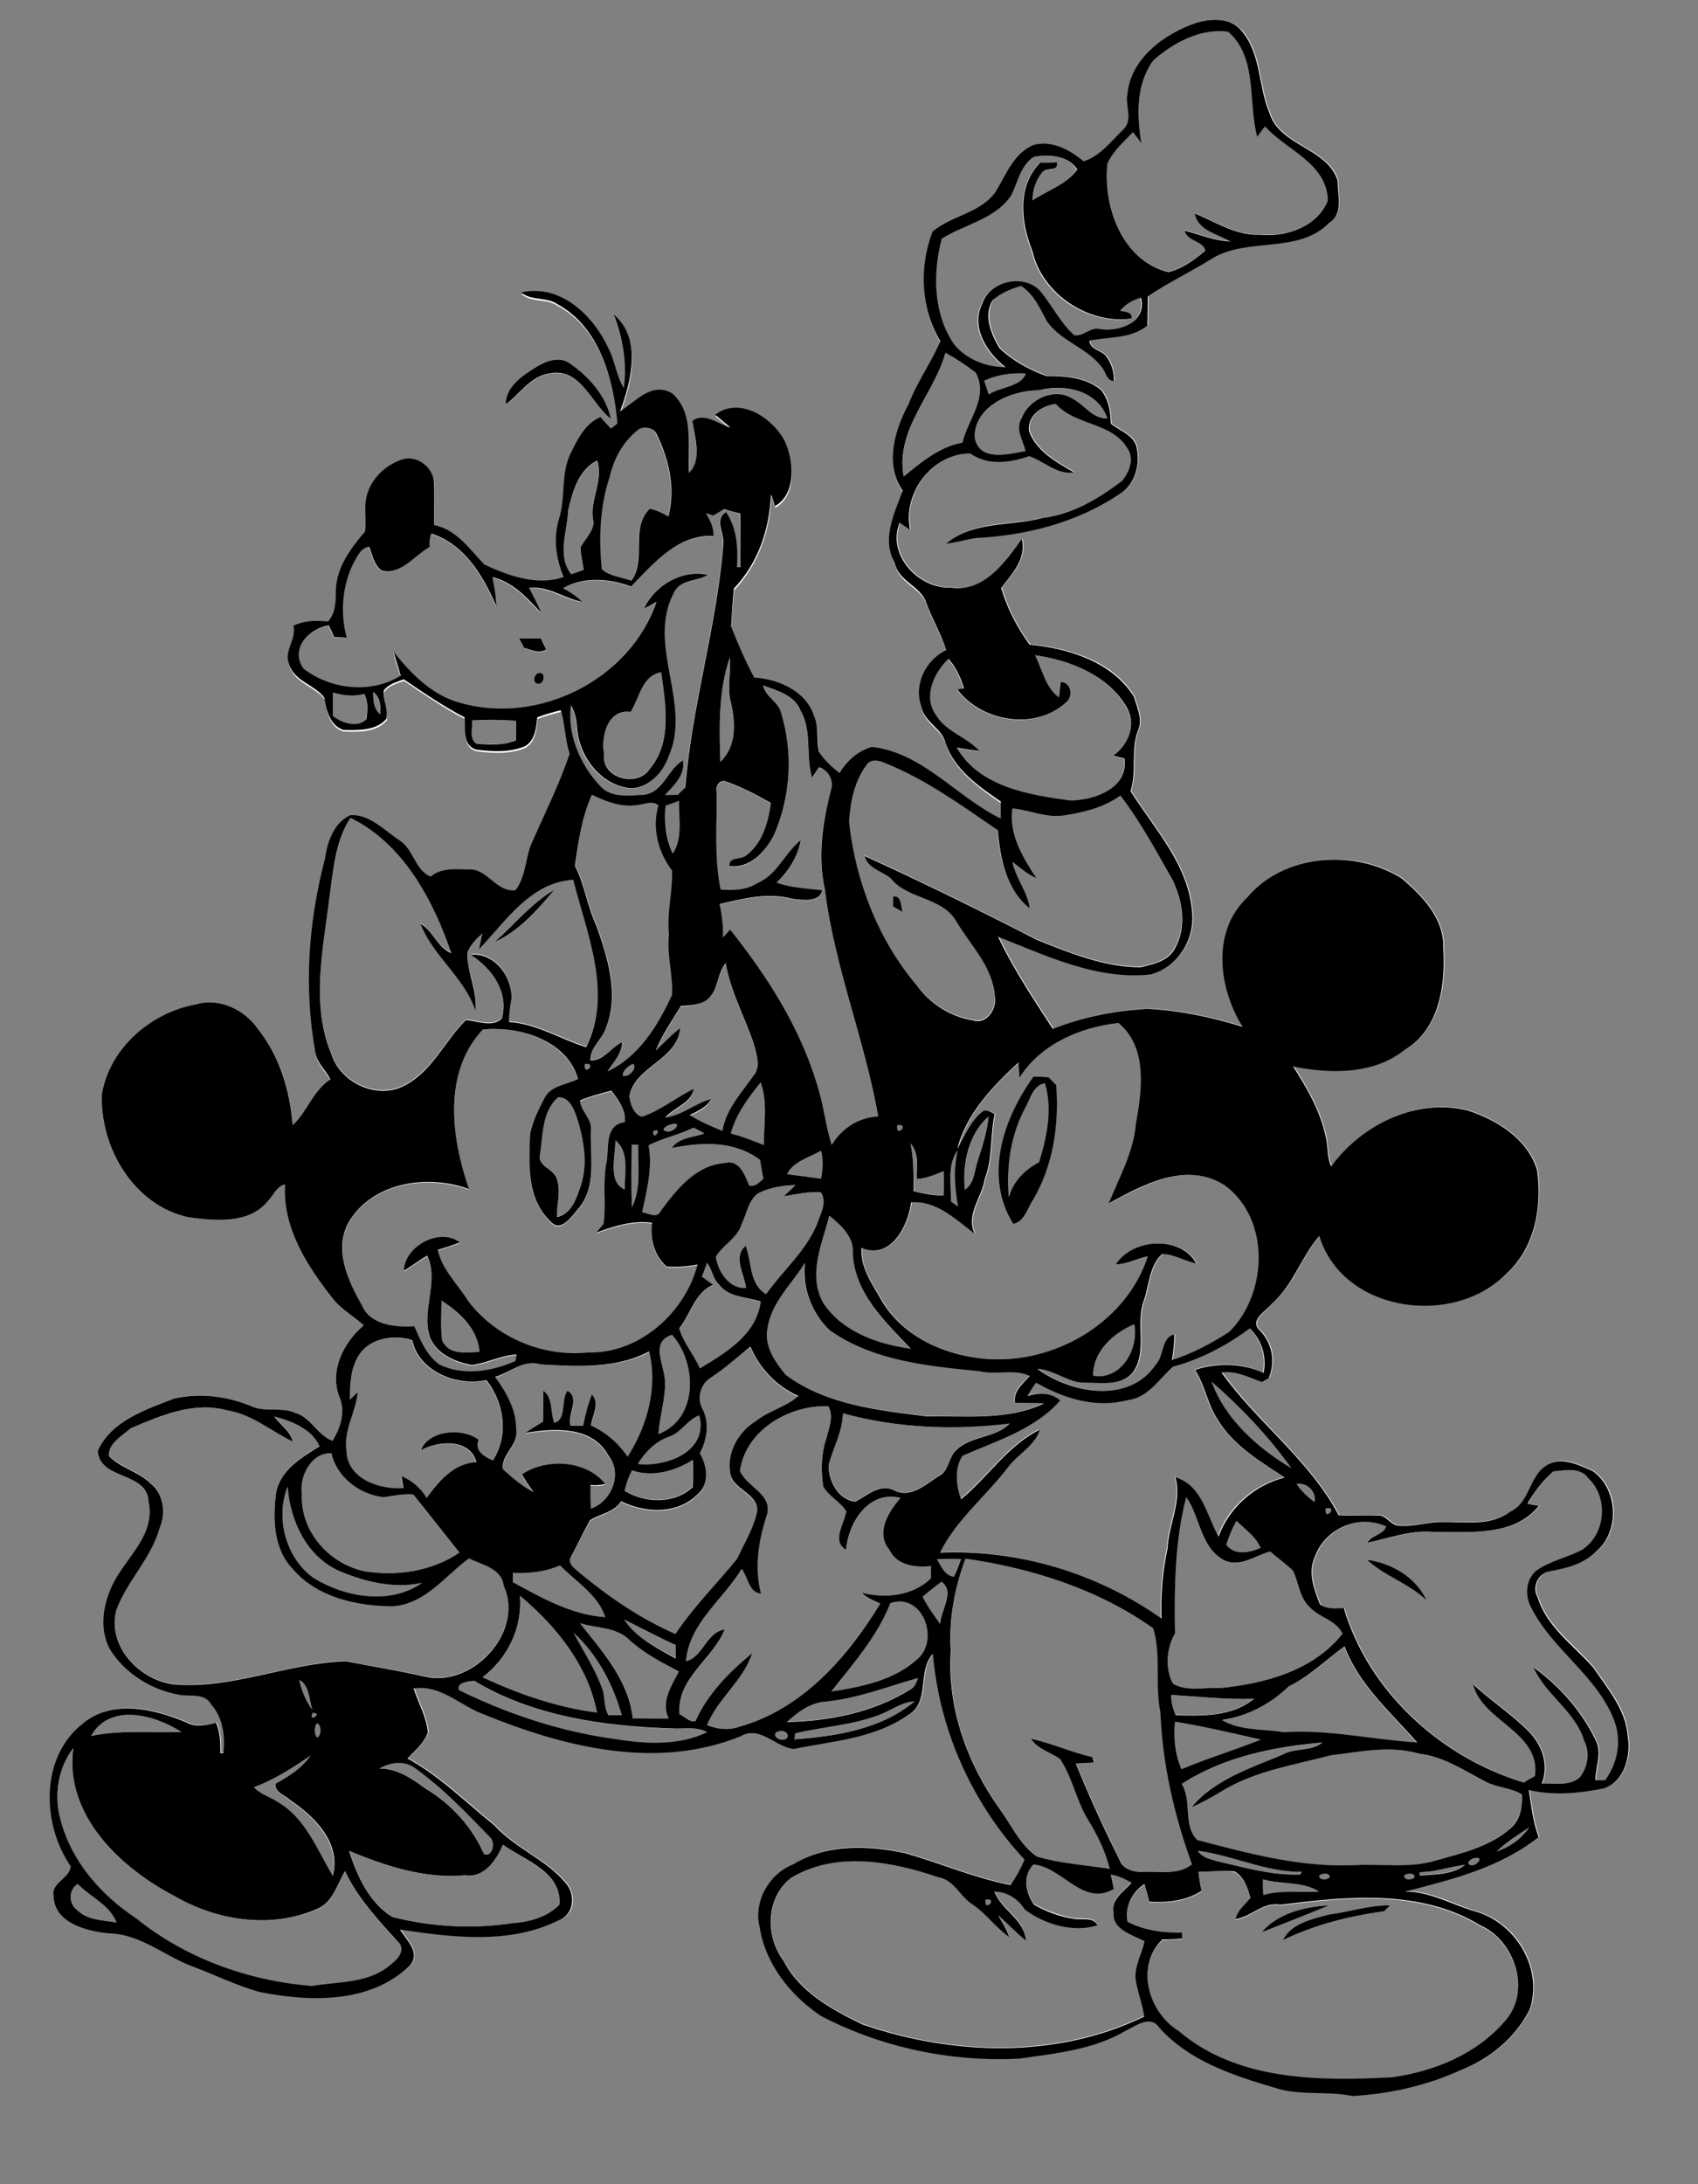
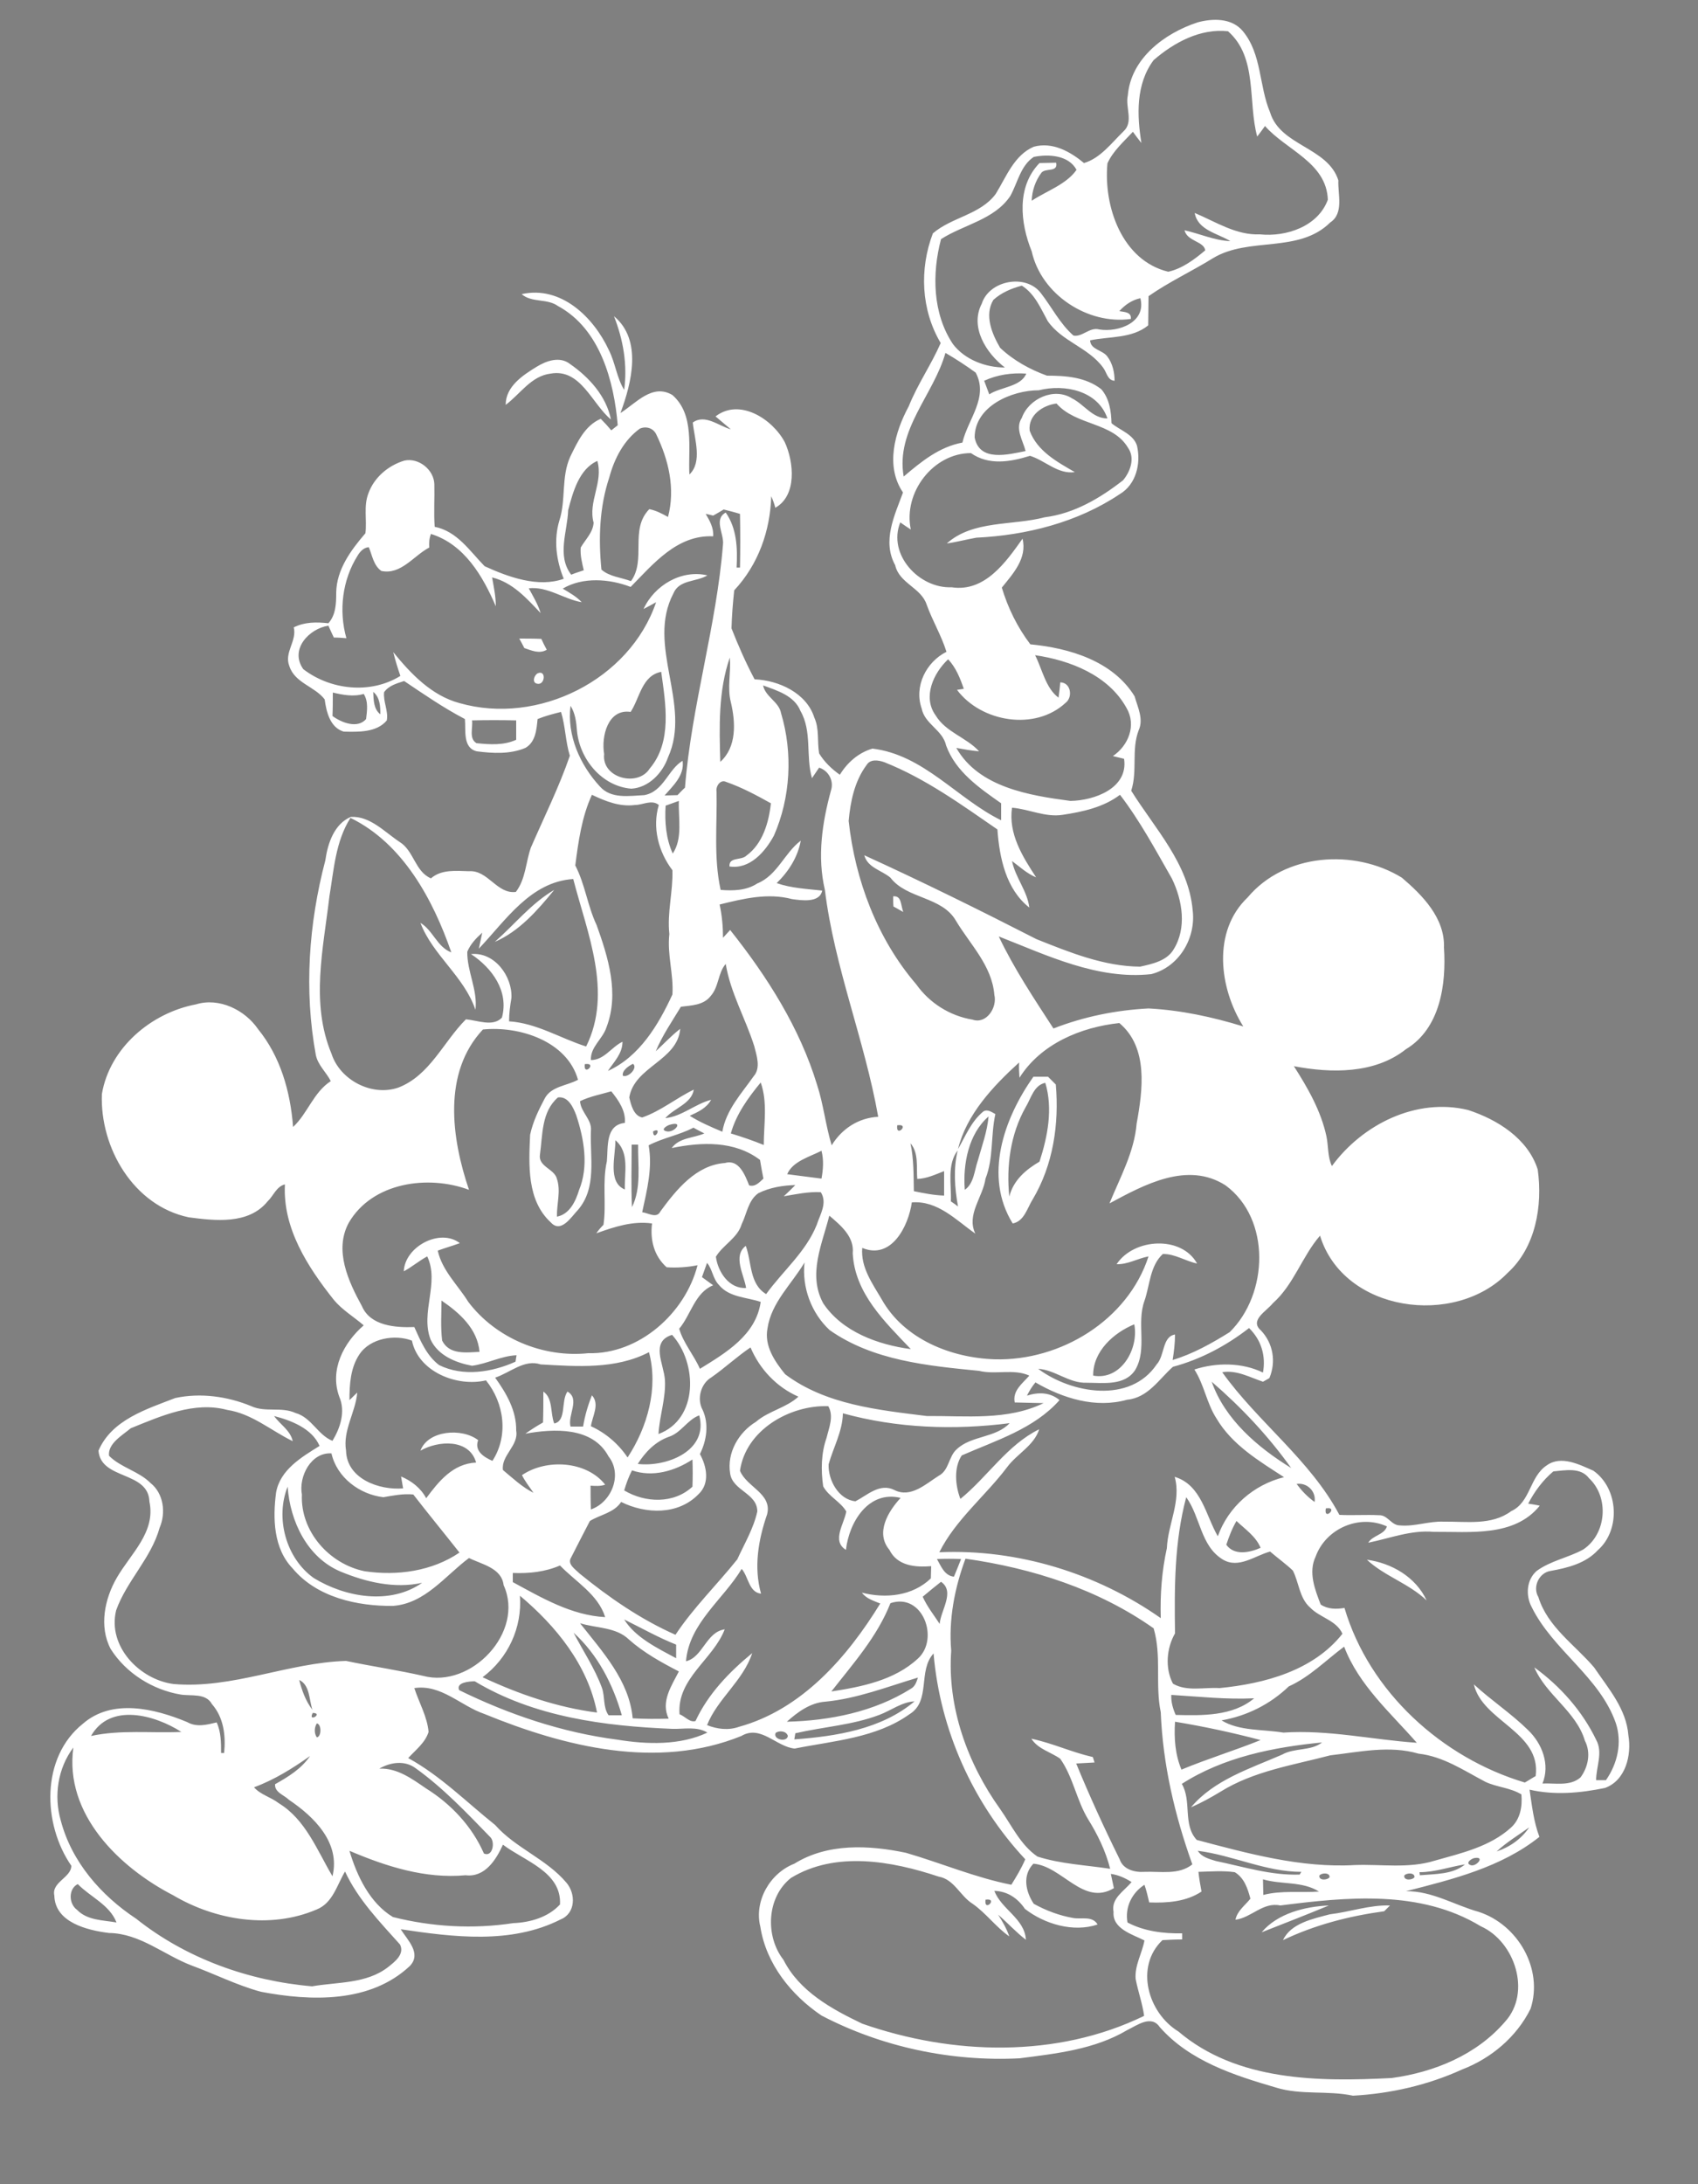
<svg xmlns="http://www.w3.org/2000/svg" version="1.2" baseProfile="tiny" id="Layer_1" x="0px" y="0px" viewBox="0 0 500 643" overflow="scroll" xml:space="preserve">
  <rect x="0" y="0" width="500" height="643" fill="#808080" stroke="none" />
  <path fill="#FFFFFF" d="M290.2,559.3C294.1,558.7,289.7,563.2,290.2,559.3 M22.7,562.3c-2.5-1.8-2.6-6.2,0.2-7.6  c3.7,3.8,9.4,6.1,11.4,11.3C30.3,565.3,25.7,565.4,22.7,562.3 M371.9,553.3c5.4,1.6,11.6,0.5,16.5,3.6c-5.5,0.4-11-0.4-16.4,1  C372,556.3,371.9,554.8,371.9,553.3 M413.5,552.2c0.7-0.9,3.2-0.9,3,0.5C415.8,553.6,413.3,553.7,413.5,552.2 M388.5,552.2  c0.7-0.9,3.2-0.9,3,0.5C390.8,553.6,388.3,553.7,388.5,552.2 M391.6,563.6c-4.9,1.3-11.5,2.6-13.8,7.6c9.4-4.5,19.5-7.1,29.8-8.5  c0.4-0.4,1.3-1.3,1.7-1.7C403.3,560.8,397.5,562.9,391.6,563.6 M371.5,568.9c6.6-2.6,13.3-5.2,19.8-7.9  C384.3,561.3,376.2,563.3,371.5,568.9 M392.3,560.3C392.8,560.8,392.8,560.8,392.3,560.3 M352.9,551.1c3.6-0.1,7.2-0.4,10.7,0.1  c2.8,1.7,3.8,4.8,4.6,7.8c-1.6,2-3.9,3.6-4.4,6.2c4.7-0.6,8.1-5.3,13.2-4.2c19.6-2.5,41.2-4.7,59,6.1c10.1,4.5,15,19.5,7.2,28.1  c-8.4,9.8-20.9,14.9-33.4,16.6c-21.4,1.1-45.5,1-62.8-13.7c-9-5.5-12.9-19.1-4.7-26.9c1.9-0.1,3.8-0.2,5.8-0.2c0-0.5,0-1.3,0-1.8  c-5.5,0.1-11.2-0.6-16.1-3.2c-0.8-4.5,1.3-8.7,5-11.1c0.6,1.7,1,3.5,1.4,5.2c5.3,0.2,10.9-0.2,15.4-3.2  C353.4,554.8,353.1,553,352.9,551.1 M418,551.2c4.6,0,8.9-1.6,13.4-2.3c-3.6,3-8.8,2.8-13.3,3.2L418,551.2 M232.9,552.9  c13.1-8,29.7-5,43.5-0.4c4.6,0.8,6.3,5.7,10,8c4,2.8,6.9,6.9,10.8,9.6c-0.8-2.3-2-4.4-3.3-6.4c2.8,2.4,5.3,5.2,8.2,7.4  c-0.4-6.3-7.2-8.9-9.3-14.4c3.9,0.1,6.9,2.2,9,5.3c5.8,4.5,14.3,7,21.4,4.6c-1.5-2.6-4.7-1.5-7.1-1.9c-4.1-0.7-8.1-2.2-11.7-4.2  c-2.4-3.6-3.4-8.4-0.1-11.8c8.5,0.7,14.7,12.6,23.7,7.2c-0.3-1.4-0.6-2.8-0.9-4.2c2.2,0.3,4.2,1.2,6.1,2.4c-2.2,2.7-6.1,4.8-5.3,8.8  c-0.4,5,5.6,6.6,9.1,8.4c-0.7,3.8-2.9,7.3-2.6,11.3c0.7,3.7,2,7.2,2.5,10.9c-25.7,12.5-56.4,11.6-83,2.3c-9-4.3-18.5-9.5-23.2-18.8  C225.3,570.1,225.7,558.6,232.9,552.9 M434.4,547c3-0.4,0.1,2.8-1.4,2.1C431.3,548.5,433.5,547,434.4,547 M437.3,546.3  C437.8,546.8,437.8,546.8,437.3,546.3 M439.3,545.3C439.8,545.8,439.8,545.8,439.3,545.3 M352.7,544.9c10.3,1.3,20,6.2,30.5,6.2  l-0.5,0.8c-8.4,0.3-16.5-2.3-24.7-4C356.1,547.3,353.9,546.8,352.7,544.9 M148.1,543.1c6.3,4.8,17.3,8,16.8,17.6  c-3.5,3.8-8.8,5.3-13.8,5.5c-11.8,1.8-23.9,1.1-35.4-1.8c-6.8-4.1-10.6-12.1-12.8-19.5c10.8,4.6,22.3,8.3,34.2,7.2  C142.8,552.8,146.1,547.5,148.1,543.1 M440.7,545.1c2.9-2.7,6.4-4.8,9.6-7.1C448,541.4,444.6,543.8,440.7,545.1 M109.3,521.3  C109.8,521.8,109.8,521.8,109.3,521.3 M111.7,520.7c3.3-1.9,7.5-2.5,10.7-0.1c8.1,5.8,15,13.1,21.9,20.2c1.6,1.4,0.8,6.1-1.8,4.9  c-3.5-8-9.7-14.6-17.1-19.2C121.3,523.7,117,520.5,111.7,520.7 M74.8,526.2c6-2.2,11.4-5.6,16.5-9.2c-2.6,3.8-6.4,6.1-10.3,8.3  c-0.2,2.4,2.7,3.2,4.1,4.6c7.4,5,15.2,12.6,12.8,22.5c-4.5-7.6-7.9-16.7-15.8-21.5C79.8,529.1,76.7,528.4,74.8,526.2 M17.9,536  c-2.1-7.2-0.9-15.4,3.7-21.5C18.9,534.1,35.1,549.8,51,558c12.5,7.4,28.6,10,42.2,4.2c4.8-1.9,6-7.2,8.4-11.2  c3.8,8.2,10.2,14.8,16.2,21.5c1.4,2.9-1.6,5.1-3.6,6.7c-6.4,4.9-14.8,4.3-22.3,5.6c-18.7-1.6-37.1-8.2-51.8-19.9  C29.8,558.1,21.1,548.2,17.9,536 M348,525.2c12.3-7.9,27-10.8,41.3-12.2c-3.3,2.6-8.1,1.5-11.8,3.6c-9.4,4.1-20,7.4-26.8,15.5  c3-1.3,5.9-2.9,8.7-4.6c9.8-6.1,21.3-7.8,32.3-10.7c8.6-1,17.5-3,26-0.5c7.3,0.8,13.4,5,19.7,8.3c3.4,1.6,7.3,1.7,10.6,3.7  c0.3,3.5-0.3,7.3-3.1,9.8c-6.2,5.6-14.6,7.5-22.4,9.7c-7.7,2.4-15.8,1-23.6,1.3c-15.8,0.9-31.4-3.4-46.5-7.4  C348.2,537.2,351,530.3,348,525.2 M228.4,510.2c1-0.8,3.2-0.6,3.6,0.9C231.7,513.1,227.5,512.1,228.4,510.2 M346,506.9  c8.5,1.4,16.9,3.2,25.2,5.4c-7.7,3.1-15.6,5.5-23.3,8.7C346,516.5,345.7,511.7,346,506.9 M93.3,507.4c1.4,0.2,1.4,3.9,0,4.1  C92.5,510.4,92.5,508.6,93.3,507.4 M26.8,511.1c5.6-9.9,18.8-6.2,26.6-1.2C44.5,510.3,35.5,509.2,26.8,511.1 M92.1,504.3  C95.4,504.4,90.5,507.3,92.1,504.3 M258.9,504.9c3.5-1.3,6.6-3.8,10.4-4c-9.7,8.2-23.1,10.3-35.4,11.2c0.1-0.5,0.2-1.3,0.3-1.8  C242.4,508.4,251,507.9,258.9,504.9 M344.9,499c8.1,0.5,16.2,1.4,24.4,1c-6.3,5.3-15.3,5.1-23.1,4.9  C345.4,503.1,344.8,501.1,344.9,499 M135.2,497.6c-1-2.3,3-2.6,4.6-2.6c17.5,10.5,38.2,13.2,58.2,14c3.4,0.1,7.2-0.8,10.3,1.1  c-8,3.8-17.8,3.5-26.4,2.1C165.6,510.1,149.9,504.8,135.2,497.6 M88.1,494.6c3.2,1.5,2.9,5.9,3.9,8.8  C90,500.8,88.9,497.7,88.1,494.6 M243,501c9.4-0.9,18.3-4.4,27.3-7.1c-0.4,1.2-0.8,2.6-2.1,3.3c-10.8,6.8-23.9,9.4-36.5,9.7  C234.8,504.1,238.6,501.3,243,501 M379.5,496.5c6.2-2.8,10.9-7.7,16.3-11.7c4.3,11.3,13.6,19.4,21.4,28.3c-13.1-0.9-26.1-3.9-39.3-3  c-6-1-13-0.4-18.2-3.6C367.2,505.2,374.1,501.7,379.5,496.5 M168.9,480.7c7.1,6.4,11.6,15.2,14.2,24.3c-1.3,0-2.6,0-3.9,0  c-1.7-2.4-1-5.6-2-8.2C175.1,491.1,171.7,486.1,168.9,480.7 M170.8,477.9c4.8,1.5,10.6,1.1,14.4,4.8c4.4,3.9,9.5,6.7,14.7,9.4  c-2.2,4.3-5.4,8.9-3,13.9c-3.5,0.1-7.1,0.1-10.6-0.1C185.3,494.8,177.4,486.3,170.8,477.9 M183.8,476.8c5.1,2.5,10,5.3,15.3,7.4  c0,1.3,0,2.7,0,4C193.5,485.2,187.1,482.1,183.8,476.8 M262.2,472c9.5-3.2,14.5,10.5,8.1,16.3c-6.9,6.4-16.5,8.3-25.5,9.7  C251.2,489.8,258.3,481.9,262.2,472 M153.1,469.8c10.6,8.9,20,20.4,22.7,34.4c-11.7-1.5-23-5.4-33.7-10.4  C149.6,488.2,153.8,479.2,153.1,469.8 M271.7,470.1c1.8-1.5,3.6-3,5.4-4.4c4.2,2.9-0.1,8.4-0.4,12.4C275,475.5,273,473,271.7,470.1   M151,463.1c4.8,0.2,9.5-0.3,13.9-2.2c4.6,4.8,11.2,8.5,13.3,15.2c-9.9-0.5-18.7-5.7-27.2-10.3C151,465.1,151,463.8,151,463.1   M284.3,458.9c19.7,2.8,39.1,9,55.4,20.5c2.4,8.1,0.4,16.5,2.1,24.7c0.6,15.3,4.1,30.3,9.3,44.8c-4,3.2-9.4,2-14.1,2.2  c-2.9,0.2-6.3-0.7-7.3-3.7c-4.6-9.3-8.9-18.7-12.8-28.2c1.8-0.1,3.6-0.2,5.4-0.3c-0.1-0.4-0.4-1.2-0.5-1.6  c-6.2-1.4-11.9-4.1-18.1-5.4c2,3.1,5.7,3.9,8.5,5.9c3.8,5.4,4.8,12.2,8.2,17.8c2.8,4.5,5.2,9.4,6.5,14.6c-7.2-1.1-14.5-1.4-21.4-3.6  c-5-3.4-7.6-9.2-11-14c-9.6-13.4-15.6-30-14.4-46.6C279.3,476.8,281.1,467.5,284.3,458.9 M275.9,459c2.4-0.1,4.7-0.1,7.1,0  c-0.7,1.8-1.4,3.5-2.1,5.2C278.1,463.9,277.1,461.1,275.9,459 M364.1,447.8c2.5,2.4,5.7,4.5,7.1,7.9c-3.2,1.4-7.7,2.4-10.1-0.9  C361.9,452.4,362.8,450,364.1,447.8 M390.4,444.1C394.4,443.4,389.7,448.1,390.4,444.1 M349.3,440.8c4.2,5.8,4.2,14.3,10.7,18.3  c4.7,2.9,9.5-1.1,14-2.3c2.2,1.9,4.6,3.6,6.7,5.6c1.8,3.5,1.9,8.1,5.1,10.9c2.9,3,7.7,3.7,9.5,7.7c-8.6,10.9-23,14.7-36.2,16  c-4.5-0.3-9.6,1.1-13.7-1.3c-2.4-4.5-1.9-10.5,0.6-14.8C345.8,467.4,345.8,453.9,349.3,440.8 M92.4,464.6  c-8.2-5.8-11.4-17.7-7.7-26.9c0.7,10.2,5.8,20.9,15.6,25c7.5,3.1,15.9,5.1,24,3.3C114.9,472.6,101.7,470.3,92.4,464.6 M381.8,436.9  c3.1-0.5,5.8,2.2,5.3,5.3C385,440.7,383.3,438.9,381.8,436.9 M402.5,459.2c5.1,4.8,12.4,7,17.6,12  C416.9,464.3,409.8,460.2,402.5,459.2 M457.4,433.2c3.5-0.3,8-1.3,10.5,2c6,5.6,5.2,16.4-1.7,21c-4.4,2.4-9.6,3.3-13.7,6.3  c-3,2.6-3.3,7.2-1.5,10.6c6.3,12.8,20,20.5,24.8,34.2c1.9,5.8,0.5,11.9-2.9,16.8c-0.7,0-2.2,0-2.9,0c0-4,2.1-8.1,0-11.9  c-4.1-8.5-10.6-15.8-18.2-21.3c3.5,8.2,12.3,12.9,14.9,21.6c1.8,3.5,1,7.7-1.3,10.8c-3.1,2.7-7.5,1.6-11.2,1.8  c2.3-5.6-0.1-11.8-4.3-15.8c-5-4.9-10.8-8.7-15.9-13.4c2.5,10.9,19.9,14,18.2,27c-1.1,0.6-2.1,1.3-3.2,1.9  c-24.4-7.3-45.8-26.7-53.1-51.4c-2.4,0.4-4.9,0.4-7-1c-1.7-4.4-3.7-9.5-1.5-14.1c3-8.3,12.9-12.6,21-8.9c-0.8,2.5-4.2,2.6-5.5,4.8  c6.4-1.3,12.6-3.8,19.3-3.2c10.6-0.1,23.7,1.6,31.2-7.7c-0.8-0.2-2.6-0.5-3.4-0.6C451.8,439.2,454.3,435.8,457.4,433.2 M186.1,432.9  c6.1,2.1,12.6,0.2,17.8-3.2c0.1,2.7,0.1,5.3,0,8c-5.5,5.1-13.9,4.8-20.1,1.1C184.4,436.8,185.1,434.8,186.1,432.9 M88.9,440  c-1-5.3,2.7-12.5,8.7-12.1c1.6,7.1,8.3,12.1,15.3,12.9c2.9-0.5,5.8-1.1,8.8-0.8c4.5,5.8,9.1,11.4,13.6,17.1  c-8.1,5.5-18.3,6.9-27.9,5.5C97,460.5,88.4,450.9,88.9,440 M197,423c3.6-1.2,5.4-5,8.9-6.3c2.8,10.5-9.7,15.3-18.1,14.3  C190,427.5,193,424.4,197,423 M248.2,416.1c16,4.4,32.7,5,49.1,2.9c-4.1,4.4-11.3,3.6-15.6,7.7c-2.4,2.1-2.2,6.2-5.3,7.8  c-3.8,2.4-8.2,6.6-13,4.2c-4.3-2.2-8,1.5-11.5,3.3c-5-0.5-8.1-6.3-7.9-10.9C245.4,426.1,248.1,421.4,248.2,416.1 M217.9,433  c1.7-12,14.7-19.4,26-19c1.7,3,0.2,6.3-0.5,9.3c-1.6,4.5-1.7,9.5-1,14.3c1.6,3,5.1,4.5,6.8,7.4c-0.6,3.6-4.4,8.7-0.1,11.3  c0.9-8.1,6.6-17.6,16.1-15.3c-3.7,4-7.5,10.3-3.3,15.3c2.3,4.7,7.6,5.2,12.3,4.8c0,1.2-0.1,2.4-0.1,3.6c-5.4,5.2-13.3,6-20.3,4.2  c1.3,1.8,3.5,2.4,5.4,3.2c-9.7,15.8-23.1,31.2-41.6,36.3c-3.1,1.1-6.4,0.7-9.4-0.5c3.1-7.8,10.6-13,13.3-21.2  c-6.7,5.5-13,12-16.7,20c-1.7,0.5-3.1-1.4-4.7-2c-0.8-10.6,9.9-16.1,13.3-25c-5.5,0.8-6.4,8.2-11.4,9.4c0.9-11.2,11-18.2,16.4-27.2  c2,2.3,2.1,6.9,5.7,7.3c-2.2-7.8-0.8-15.9,1.8-23.4C227.4,439.7,219.8,437.8,217.9,433 M38.5,420.5c8.9-3.6,18.7-8,28.4-5.4  c7.3,1.1,12.9,6.1,19.3,9.2c-0.7-3.2-3.7-4.9-5.5-7.4c5.1,1.3,11.2,3.7,13.4,8.8c-5.3,3.3-11.6,7-12.8,13.7  c-1,7.6-0.8,16.5,4.9,22.4c7.1,8.5,19,11.1,29.5,11c9.5-0.7,15.3-8.8,22.4-14.1c3.8,1.9,9.6,2.9,10.2,8c6.3,13.8-9.6,30.5-23.7,26.7  c-7.5-1.7-15.1-2.8-22.7-4.4c-17.1,0.5-33.5,8.3-50.8,6.8c-10-1.3-19.5-11.1-16.9-21.7c3.1-8.7,10.3-15.3,12.8-24.3  c1.9-4.4,1.2-10.1-2.7-13.2c-3.5-3.5-8.7-4.5-12.2-8C31.7,425,36,422.6,38.5,420.5 M356.8,406.8c8.7,7.5,16.7,16,23.4,25.4  C370.3,426.1,360.7,417.9,356.8,406.8 M159.2,401.7c10.7,0.6,22.1,1.5,31.9-3.6c2.8,10.5-0.4,22-6.3,31c-2.7-4-6.4-7.2-10.8-9.2  c0.4-2.9,2.7-6.5,0.3-9.1c-1.2,3-2.1,6.1-2.6,9.2c-1.2,0-2.5,0-3.7,0c-0.9-3.4,2.9-8.1-0.9-10.3c-2,2.8-0.2,8.6-3.9,9.4  c-1.2-3-0.3-7.4-3.2-9.4c0,3,0,6-0.1,9.1c-1.8,1-3.5,2.1-5.2,3.3c8.4-1.5,19.8-2.1,24.5,6.7c4.2,5.3,0.9,13.5-5.2,15.6  c-0.1-2.3-0.1-4.7-0.1-7c1.4,0.1,2.9,0.2,4.3-0.3c-5.5-7-17.3-7.7-24.5-2.8c0.9,1.8,2.2,3.5,3.4,5.2c-3.4-1.7-6.1-4.3-9-6.7  c-0.6-4.3,4.7-7.2,3.9-11.6c0.1-5.9-2.9-11-6.2-15.6C150.3,404.1,154.4,400.1,159.2,401.7 M209.5,405.5c4-2.8,7.5-6.1,11.5-8.8  c2.7,6.4,7.7,11.7,14.1,14.5c-3.6,3.3-8.8,4.2-12.5,7.4c-5.1,3.1-8.6,9.1-7.6,15.2c0.7,5.1,8,5.8,8,11.2c-1.1,5-3.8,9.5-5.9,14.1  c-6,7.5-12.9,14.2-18.2,22.2c-10.2-4.5-19.6-11-28.2-18c-1.3-1.3-3.8-2.8-2.5-4.8c1.8-3.5,3.6-7.1,5.5-10.7c3.1-1.9,7.1-2.4,9.2-5.6  c7.3,3.6,16.8,3.9,22.8-2.3c3.4-3.2,2.4-8.2,0.4-11.8c2-4,2.7-8.9,0.8-13C205.1,411.8,206.4,407.3,209.5,405.5 M105.8,398.8  c3.2-4.9,10.6-6,15.5-4.1c1.9,9.2,13.3,13.7,21.8,11.7c5.4,6.7,6.7,16.3,1.9,23.7c-2.5-1.1-5.4-2.9-4.2-6.1  c-4.8-3.7-14.8-2.9-17,3.1c5.2-3,14.4-3.6,16.4,3.5c-6.8,0.3-11,5.5-14.7,10.5c-1.6-3-4.3-5.1-7.4-6.4c0.2,1.1,0.4,2.3,0.6,3.5  c-7,0.6-16.6-2.8-16.8-11.1c-1-6,2.8-11.3,3.3-17.1c-0.8,0.7-1.5,1.5-2.3,2.2C102.9,407.6,103.2,402.7,105.8,398.8 M195.8,406.3  c-0.3-4.7-4.4-11.3,2.1-13.3c7.5,8.3,7.8,24.8-4,29.2C194.2,416.9,196.1,411.6,195.8,406.3 M345.4,402.4c8.2-2.2,15.7-6.2,22.4-11.4  c3.6,3.5,5,8.2,4.1,13.1c-6.2-3-13.7-3-20.2-0.9c2.9,4.5,3.6,9.9,6.5,14.4c4.6,7.8,12.5,12.5,19.9,17.3c-8.9,2.2-16.4,8.7-19.5,17.4  c-3.6-6.2-4.8-15.1-12.7-17.5c2,7.1-2,13.9-2.3,21c-1.5,6.8-2,13.6-1.8,20.6c-18.8-13.2-42.1-20.4-65.2-19.4  c4.8-9.6,13.6-16.6,20-25.1c2.9-3.9,7.9-6.3,9.4-11.1c-9.4,4.6-15.2,14-23.2,20.5c-1.5-3.9-2-9.2,0.4-12.8  c10-4.4,21.3-7.8,28.8-16.3c-2.8-2.3-6.2-2.4-9.6-1.3c0.7-1.4,1.5-2.7,2.5-3.9c8.1,4.7,17.7,7.7,27,5.1  C338.1,411.5,341.3,406,345.4,402.4 M321.9,405c-0.1-7.1,6-12.6,12.1-15.1C335.4,397.1,330.1,406.5,321.9,405 M130,382.9  c5.3,3.6,10.6,8.3,11.2,15.1c-4,0.2-8.9,0.9-11-3.3C129.7,390.7,130,386.8,130,382.9 M226,391.1c1.1-7.6,7.1-13,10.9-19.4  c-0.8,7.3,2,14.9,7.4,19.9c12.8,9,28.9,10.5,44,12c4.9,1.2,10.2-0.7,14.8,1.4c-2,2.3-5,4.4-4.3,7.9c2.8,0.1,5.7,0.1,8.5,0.2  c-10.7,5.2-22.9,3.7-34.4,3.8c-14.3-1.8-29.7-3.3-41.7-12.3C228.2,400.9,225,396.3,226,391.1 M208.2,371.8c1.6,1.9,1.7,4.7,3.5,6.5  c3,3.7,8.2,3.6,12.3,5c-1.4,9.8-10.3,15-17.9,19.7c-1.8-4.1-4.9-7.6-6.1-11.8c3.5-4.2,4.6-10.6,10-12.8c-1.1-0.8-2.2-1.6-3.3-2.4  C207.2,374.6,207.7,373.2,208.2,371.8 M244.2,357.9c3.4,2.9,7.4,6.2,6.9,11.1c0.6,11.8,9.5,20.2,17.1,28.2  c-9.7-1.3-20.2-5.1-25.8-13.5C237.8,375.2,242.1,366.3,244.2,357.9 M185.3,356.3C185.8,356.8,185.8,356.8,185.3,356.3 M223.3,351.3  c3.4-1.7,7.2-2.3,10.9-2.4c-1.1,1.1-2.2,2.2-3.4,3.3c3.6-0.6,7.2-1.4,10.9-1.2c2,3.2-0.2,6.5-1.2,9.6c-3.2,8-10,13.6-14.9,20.4  c-5-3-4.2-9.4-6-14.2c-3.9,3-0.5,8.5,0.1,12.4c-5,0.3-8.3-4.7-8.9-9.2c2.1-3.5,6.4-5.5,7.6-9.6C219.9,357.4,220.3,353.4,223.3,351.3   M227.3,346.3C227.8,346.8,227.8,346.8,227.3,346.3 M280,353.7c0.2-5-1.2-10.8,2-15c-1.3,5.5-0.9,11,0.1,16.5  C281.6,354.8,280.6,354.1,280,353.7 M231.8,345.7c1.6-3.8,6.6-5.1,10.1-6.9c0.7,2.7,0.5,5.5,0,8.2  C238.5,346.6,235.2,346.1,231.8,345.7 M268.1,336.6c2.5,2.9,1.7,7,2,10.5c2.8-0.1,5.3-1.3,7.9-2.3c0,2.4,0,4.8,0,7.2  c-3-0.1-6-0.7-8.9-1.3C269,346,269.1,341.3,268.1,336.6 M186,337c0.5,0,1.4,0,1.9,0c-0.1,6.1,1,12.7-1.8,18.4  C185.8,349.3,186,343.1,186,337 M181.2,335.7c4.3,3.6,2.6,9.7,2.8,14.5C178.8,348.1,181.3,340.2,181.2,335.7 M267.3,335.3  C267.8,335.8,267.8,335.8,267.3,335.3 M192.3,333.1C195.3,331.5,192.4,336.4,192.3,333.1 M191,337.2c4.2-2.2,9-3,13.2-5.2  c1,0.6,2.1,1.1,3.2,1.7c-3.2,1.4-7.4,1.2-9.6,4.3c8.8-1.8,18.5-2.2,26,3.5c0.3,1.8,0.6,3.6,1,5.5c-1.2,1.1-2.4,2.5-4.2,2  c-1.2-3-3-7.8-7.1-6.6c-8.5,0.6-14.3,7.8-19,14.2c-1.1,2.3-3.6,0.5-5.4,0.3C190.5,350.4,192.2,343.8,191,337.2 M264.2,331.3  C268.1,330.7,263.7,335.2,264.2,331.3 M197.4,331.1c4.2-1.2,1,2.8-1.4,1.9C194.4,332.5,196.7,331.2,197.4,331.1 M284.1,350.3  c-0.6-7.6,1.1-16.5,7-21.6c-0.4,4.5-2,8.8-3.2,13.1C286.9,344.7,286.8,348.4,284.1,350.3 M261.3,329.3  C261.8,329.8,261.8,329.8,261.3,329.3 M164.3,323.1c3-0.4,4.5,2.9,5.4,5.3c2.3,7,3.7,15,0.8,22c-1,3.3-2.8,7.1-6.5,7.8  c-0.1-3.7,1.2-7.5,0-11.1c-0.7-3-5.6-3.6-5-7.2C159.8,334.2,159.4,327.3,164.3,323.1 M302,326c1.6-2.6,2.4-6.5,5.8-7.2  c2.3,7.6,0.7,15.8-1.7,23.2c-4.1,2.4-7.7,5.5-8.9,10.3C296.3,343.3,297.5,334,302,326 M215.2,333.7c1.6-5.7,5.1-10.5,8.8-15  c2.1,5.9,0.9,12.3,0.9,18.4C221.7,335.8,218.5,334.7,215.2,333.7 M186.4,313.2c1.5,1.2-1.4,4.2-3,3.5  C183.1,315.2,185.1,313.8,186.4,313.2 M172.2,313.3C176.1,312.7,171.7,317.2,172.2,313.3 M142.2,303.1c10.7-1.1,24.8,3.4,28,14.8  c-3.3,1.8-7.9,1.9-9.8,5.5c-1.8,3.4-3.5,6.9-4.3,10.7c-0.4,8.8-1,19.3,6.1,25.8c3,3.3,6-1.6,8-3.7c5.6-6.5,3.5-15.4,3.8-23.2  c0.4-3.4-3-5.5-3.2-8.8c2.9-1.4,6.1-2,9.2-2.9c2.1,2.6,4.3,5.7,4,9.3c-5.8,0.6-4.9,7.1-5.3,11.3c-1.4,6.2-0.1,12.5-1,18.7  c-0.8,0.8-1.5,1.6-2.1,2.5c5.3-1.9,10.7-3.7,16.4-2.9c-0.6,4.9,0.6,9.6,4.3,12.9c3,0.2,6.1,0,9.1-0.6c-3.6,14.1-17.2,26.3-32.2,25.9  c-13.3,1.4-27.2-4.4-35.3-15.1c-3.1-5-7.7-9.2-9-15.1c2.2-0.8,4.3-1.4,6.5-2.2c-5.8-4.5-16.2,1-16.5,8.3c2.4-1.3,4.5-3.1,6.9-4.4  c3.7,7.8-2.1,16.5,1,24.5c2.2,4.7,7.4,6.8,12.2,7.7c4.5-0.6,8.6-2.9,13.1-3.1c-0.1,0.5-0.2,1.4-0.3,1.9c-6.9,3.1-15.4,4.5-22.5,1  c-3.7-2.8-5.5-7.2-7.3-11.2c-5.5,0.2-12.9-0.3-15.4-6.1c-4-7.3-8.3-16.5-3.9-24.6c6.9-11.9,23.3-14.2,35.4-9.7  C132.9,335,130.3,315.8,142.2,303.1 M304.3,317c-8.7,12.3-14.7,29.3-6.1,43.2c3.4-0.6,4.3-4.6,5.9-7.1c6-10.1,7.8-22.1,6.8-33.8  c-0.8-0.8-1.5-1.5-2.3-2.3C307.2,317,305.7,317,304.3,317 M300.2,317.3c6.3-10,18.1-14.9,29.4-16.1c8.6,7.2,6.9,19.7,5.1,29.6  c-0.7,8.4-4.9,15.9-8,23.5c10.2-5.5,23-12.5,34.2-5.3c13.4,9.9,12.6,32,1.2,43.2c-5.3,3.3-10.8,6.4-16.8,8.2c0.4-2.5,0.7-5,0.7-7.5  c-3.8,0.6-3,6.2-5.4,8.8c-7.8,11.6-25.1,8.6-34.9,1.3c5,0.3,9.1,4.3,14.3,4.1c4.9,0,11.2,1,14.3-3.8c3.6-6.2,0.3-13.7,2.7-20.3  c1.6-4.6,1.6-10.3,5.4-13.8c3.5-0.1,6.7,2.1,10.1,2.8c-4.6-8.3-18.6-7.5-23.7,0.2c3.3,0.1,6.2-1.7,9.4-2.3  c-6.1,18.8-25.9,30.8-45.2,30.3c-12.9-0.4-26.8-5.9-33.4-17.7c-2.7-4.6-6.2-9.4-5.7-15.1c8.6,3.6,13.6-6.4,14.6-13.4  c7.6-0.6,13,5.2,18.7,9.2c-2.7-5.6,2.2-10.7,3-16.2c2.4-6.1,1.5-12.7,2.9-19c-1.1-0.6-2.3-1.5-3.5-0.8c-3.6,2.9-5.3,7.3-7.5,11.1  c2.5-10.2,10.3-18.5,18-25.5C300,314.3,300.1,315.8,300.2,317.3 M209.3,293.2c2.4-2.7,2.1-6.8,4.4-9.4c1.4,8.5,5.8,16,8.4,24.2  c0.7,2.8,2,6.4-0.2,8.9c-3.6,5.1-8.1,9.9-9.2,16.3c-3.3-1.4-6.6-2.8-9.6-4.7c2.4-1.1,4.9-2.2,6.3-4.7c-4.7,1.2-8.6,4.9-13.5,5.4  c2.6-3,7.7-4.2,8.4-8.4c-5.2,2.5-9.7,6.3-15.2,8.2c-2.5-0.5-3.3-3.7-3.8-5.9c1.5-9.1,14.2-10.8,15-20.2c-2.6,2-4.8,4.4-7.2,6.6  c1.9-4.6,4.8-8.8,7.4-13.1C203.5,296,207.2,296,209.3,293.2 M145.7,277.3c7.2-3.1,12.6-9.3,17.5-15.3  C156.5,265.9,151.5,272.2,145.7,277.3 M103.2,240.8c15.4,7.5,24.3,24,29.7,39.6c-4.2-1.6-5.4-6.5-9.1-8.7  c3.6,9.5,12.9,15.8,16.2,25.6c0.7-5.9-2.5-11.3-2.4-17.1c0.9-2.2,2.6-4,4.4-5.6c-0.3,1.6-0.7,3.1-1,4.7c7.9-8.3,15.2-19.7,27.8-20.5  c4.1,15.9,11.7,33.3,3.8,49.3c-7.6-2.4-14.6-6.9-22.7-7.4c0-2.3,0.3-4.6,0.7-6.9c0.3-6.4-5-13.6-11.9-12.9  c6.2,4.1,11.2,10.9,9.1,18.7c-2.6,2.8-7.2,0.8-10.6,0.5c-6.7,6.7-10.6,16.5-19.9,20.1c-7.8,2.7-17.2-2.2-19.7-10  c-6.2-14.9-2.4-30.9-0.6-46.3C98.3,256.1,98.8,247.7,103.2,240.8 M196,237.2c1.3-0.5,2.6-0.9,3.9-1.4c-0.2,5.1,1.2,11-1.8,15.5  C196.1,246.9,195.7,242,196,237.2 M174.3,234c4,1.9,8.2,3.6,12.7,3c2.3,0,4.9-1.7,7,0c-2,6.6-0.1,13.8,4,19.2  c0.2,6.3-1.6,12.5-0.9,18.8c-0.7,6,1.3,11.9,0.9,17.8c-4.1,8.9-9.7,18.3-19,22.5c1.8-2.7,4.3-5.1,4.3-8.6c-3.3,1.6-5.4,5.4-9.3,5.4  c-0.2-3.9,3.5-6.2,4.6-9.7c3.8-9.9,0.5-20.5-2.9-30c-2.7-5.7-3.4-12-6.3-17.6C170.3,247.8,171.3,240.5,174.3,234 M263,263.9  c0,0.7,0,2.2,0.1,3c1,0.5,1.9,1.1,2.9,1.6C265.2,266.7,265.6,263.6,263,263.9 M255.2,225.2c1.1-1.8,3.5-1.4,5.2-0.8  c12.1,4.8,22.7,12.5,33.3,19.8c0.6,8.3,2.5,17.6,9.4,23c-0.6-4.9-4.1-8.8-5.1-13.7c2.3,1.7,4.4,3.7,7.1,4.8  c-4-6.1-8.2-12.8-7.1-20.5c5,0.4,9.8,2.9,14.9,2.1c5.9-0.9,12-2.2,16.9-5.9c5.9,7.7,10.5,16.3,15.3,24.7c3.1,6.4,4.4,14.5,0.5,20.8  c-2,3.4-6.3,4.3-9.9,5.1c-10.7-0.1-20.7-4.2-30.5-8.1c-16.8-8.6-33.6-16.9-50.7-24.7c1,3.7,5.1,4.4,7.7,6.6  c4.8,6.3,15.2,5.5,19.3,12.7c4.2,7,10.6,13.2,11.3,21.8c0.9,3.7-2.3,8.7-6.4,7.3c-6.7-1.1-12.7-4.9-16.6-10.4  c-11.5-13.4-18-30.7-19.9-48.1C250.4,236.1,251.6,230,255.2,225.2 M139,212.1c4.3-0.1,8.7-0.1,13,0c0,1.9,0,3.8,0,5.7  c-3.7,1.7-7.8,1.4-11.7,1C138,217.4,139.3,214.3,139,212.1 M109.9,203.7c2,1.6,2.1,4.3,2.1,6.6C110,208.8,110,206,109.9,203.7   M98,203.9c3,0.7,6.1,1.3,9.1,0.4c1.4,2.2,1,4.9,0.7,7.4c-2.5,2.9-7.2,1.1-9.9-0.9C98,208.5,98,206.2,98,203.9 M224.7,201.8  c4.1,1.5,9.2,3,11,7.5c3.5,6.1,1.5,13.3,3.4,19.8c0.7-1,1.4-2.1,2.1-3.1c2.8,0.9,4.4,3.9,3.5,6.7c-2.6,9.5-4.1,19.5-1.8,29.3  c2.8,22.8,11.7,44.2,15.7,66.8c-5.8,0.3-10.7,3.5-13.7,8.4c-1.8-5.9-2.4-12-4.3-17.8c-5.1-16.8-14.7-31.9-25.6-45.6  c-0.7,0.8-1.4,1.5-2.1,2.3c0-3.3-0.3-6.6-1-9.8c6.9-1.7,14.1-3.5,21.3-1.6c2.8,0.4,8.2,1.2,8.9-2.5c-4.5-0.5-9.1-0.7-13.4-2.2  c3.5-3.4,6.2-7.6,7.1-12.5c-4.8,3.6-6.9,10.2-12.8,12.6c-3.2,2.1-7.1,2.2-10.8,1.9c-2.1-9.5-1-19.3-1.2-28.9  c-0.3-1.6,1.1-3.7,2.8-2.9c4.6,1.6,8.9,3.9,13.2,6.3c-0.6,5.6-2.4,11.9-7.2,15.4c-1.5,1.5-5.2,0.3-5,3.2c6,0.9,10.5-4.3,13.1-9.1  c4.9-11.2,5.6-24.3,2.1-36C229.4,206.6,225.4,205.2,224.7,201.8 M185.7,209.6c2.7-4.1,3.3-10.7,9-11.8c1.3,9.4,3.3,20.6-3.4,28.5  c-3.5,5.5-14.2,2.8-13.4-4.3C177,216.8,179,208.6,185.7,209.6 M212.1,224.3c-0.3-10.3-0.6-20.9,2.8-30.7c0.4,4.4-0.8,8.8,0.3,13.1  C216.6,212.6,217,219.9,212.1,224.3 M304.8,192.9c10.3,1.5,21.6,5.9,26.9,15.5c3,5.1,0.6,11.1-4,14.2c0.8,0.2,2.5,0.6,3.3,0.8  c1.3,8.7-8.8,12.3-15.8,12.4c-12.1-1.6-27-4-33.6-15.6c2.2,0.4,4.4,0.8,6.7,1c-3.7-4.1-9.8-5.6-12.8-10.6  c-3.9-5.4-0.6-12.5,3.7-16.5c2.3,2.5,3.5,5.5,4.6,8.7c-0.5,0.1-1.5,0.2-2,0.3c7.1,9.5,23,12.2,32,3.8c2.2-1.7,1.5-6-1.6-6  c-0.1,1.5-0.3,3-0.5,4.5C307.9,202.6,306.9,197,304.8,192.9 M158.4,198.2c-1.1,0.5-1.9,2.8-0.2,3.1  C160.5,201.8,160.9,197.2,158.4,198.2 M152.9,188c0.5,0.9,1,1.8,1.5,2.8c2.1,0.7,4.4,1.8,6.6,0.5c-0.6-1.1-1.1-2.1-1.6-3.2  C157.2,188,155,188,152.9,188 M210,151.8c1.1-0.6,2.1-1.2,3.1-1.8c1.6,0.4,3.2,0.8,4.8,1.3c0.1,5.3,0.1,10.5,0,15.8l-1,0  c0.3-5.6,0.1-11.5-3.2-16.2c-3.6,2-0.5,6.2-0.8,9.3c-1.9,24.1-9.3,47.6-11.2,71.7c-0.8,0.7-1.5,1.5-2.2,2.2c-1.3,0-2.6,0.1-3.8,0.1  c2.5-2.9,5.9-5.9,5.3-10.2c-4.2,2.4-5.6,9.1-11.3,10.1c-4.4,0.2-9.8,1.2-13.1-2.6c-5.8-6.3-9.7-15-8.6-23.7c1.4,2.2,1.7,4.8,1.9,7.4  c0.8,8.3,7.3,16.3,16,17c5.1-0.3,9.2-4.6,10.8-9.2c7.1-15.6-6.5-32.9,1.6-48.3c1.7-4.1,6.7-3.3,10-5.3c-7.6-1.8-15.6,2.9-18.8,9.9  c1.3-0.7,2.5-1.3,3.7-2c-7.8,22.9-34.8,36.3-57.9,29.7c-8.2-2.2-14.3-8.6-19.5-15c0.6,2.4,1.3,4.7,2.1,7c-8.9,5.5-20.7,4.1-28.6-2  c-4.1-5.8,1.7-11.9,7.4-12.8c0.5,1.2,1.1,2.4,1.6,3.5c1.3,0,2.5,0.1,3.7,0.2c-2.3-8.1-1.2-17.2,3.3-24.3c0.7-1.2,1.8-2.4,3.3-2.5  c1,2.4,1.4,5.4,3.7,7c5.8,1.2,9.5-4.5,14.1-6.9c-0.1-1.4,0-2.7,0.5-4c9.9,3.1,15.3,12.5,19.1,21.3c0-2.9-0.6-5.7-1.1-8.5  c6.1,1.5,10.2,6.2,14.3,10.5c-0.8-2.6-2.2-4.9-3.5-7.3c5.6-0.6,10.3,3.2,15.6,4.1c-1.6-1.7-3.6-2.8-5.6-4c5.9-3.5,13.8-2.9,20-0.5  c6.7-6.8,13.7-15.4,24.3-14.9c0.2-2.4-1-4.6-2.2-6.6C208.5,151.4,209.5,151.7,210,151.8 M167.3,150.2c1.4-5.3,3.2-12.1,8.6-14.5  c1.8,6.4-2.8,12-1.1,18.2c-0.2,2.9-2.4,4.9-3.8,7.3c-0.2,2.3,0.4,4.5,0.9,6.7c-1.2,0.4-2.5,0.8-3.7,1.3  C163.9,163.6,167.1,156.5,167.3,150.2 M188.4,126.2c1.8-0.8,3.9-0.2,4.8,1.6c3.7,7.6,5.7,16.1,3.5,24.4c-1.8-1-3.5-1.9-5.5-2.3  c-5.9,6-0.8,14.9-5.4,21.2c-2.9-1.1-6.3-1.3-8.7-3.4c-0.9-9.1-0.6-18.4,2.3-27.1C180.9,135,183.7,129.6,188.4,126.2 M305.9,114.9  c7.6-1.9,17.4,0.1,20.2,8.3c-4.4,0-6.8-4.1-10.4-5.9c-5.3-3.4-12.8,0.1-14.8,5.7c-2.1,3.2,0.3,6.6,1.1,9.8c-5.1,1-13.6,3.3-15-4  C287,119.6,297.9,114.9,305.9,114.9 M289.8,112.1c3.9-1.8,8.2-2.4,12.4-2.1c-1.6,3.9-7.5,3.9-10.9,6.1  C290.8,114.8,290.3,113.4,289.8,112.1 M278.4,103.9c3.1,1.8,6,3.7,8.9,5.8c3.9,7.3-2.3,13.7-3.9,20.6c-6.9,1.3-12.1,5.6-17.3,10  C263.7,126.5,274.9,116.3,278.4,103.9 M304.4,46.2c4.4-0.9,10.3-0.5,12.6,3.8c-3,4.3-8.8,6.2-13.2,9.1c0.1-3,1.1-5.9,2.9-8.3  c1.3-1.4,4.9,0,4.3-2.9c-1.6,0-3.2,0.1-4.9,0.1c-6.8,7-5.7,17.6-2.3,26c2.8,12.7,16.5,21.7,29.2,19.9c0.2-2.1-1.9-2-3.4-2.3  c1.7-1.9,3.8-3.3,6.2-3.8c1.8,7.1-6.4,10.1-12.1,9.2c-2.8-0.8-5,2.3-7.6,1.8c-4-3.5-6.4-8.4-9.6-12.5c-4.4-5.8-15.2-3.8-17.4,3.1  c-3.6,6.9,1.3,14.6,6.8,18.8c-5.7,0-11.8-2.3-15.3-6.9c-6-9-6.2-20.7-3.5-30.9c6.7-4.3,15.7-5.7,20.4-12.7  C299.7,53.7,300.5,48.8,304.4,46.2 M339.7,17.7c6-5.2,13.8-9.4,21.9-8.5c8.8,7.7,5.8,20.8,8.6,31c0.8-1,1.5-2,2.3-3.1  c6.2,7.1,18.1,10.7,18.5,21.7c-2.9,7.9-12.3,11-20,10.2c-7,0.3-13-3.7-19.2-6.3c0.9,5.1,6.8,6,10.5,8.3c-4.7-0.2-9-2.2-13.5-3.2  c0.8,3.3,5.7,3.2,6.1,5.9c-3.2,2.7-6.8,5.4-10.9,6.3c-13.6-3.3-19.1-19.2-17.9-31.9c1.6-3.6,4.8-6.4,7.5-9.3  c0.8,1.1,1.6,2.2,2.5,3.3C334.8,34,334.4,24.8,339.7,17.7 M158,108c-4.1,2.5-9.1,5.8-9.1,11.2c4.3-3.2,7.5-8.5,13.2-9.2  c8.9-1.6,12.2,8.9,17.8,13.5c-1.4-6.9-6.4-12.4-12-16.3C164.9,104.8,160.9,106.2,158,108 M352.6,6.6c-9.7,3.2-19.6,10.6-20.5,21.5  c-0.8,3.5,1.8,7.8-1.3,10.6c-3.5,3.4-6.8,7.9-11.6,9.3c-4.1-3.4-9.3-6.3-14.8-4.8c-5.8,2.5-8.1,8.9-11.2,13.9  c-4.5,6.1-12.9,6.8-18.5,11.6c-4,10.5-3.5,22.5,2.3,32.3c-2.8,6.4-6.8,12.1-9.4,18.6c-4.1,7.6-7,17.6-1.7,25.4  c-2.5,6.8-6.2,14.3-2.3,21.4c1.2,5.4,7.7,6.6,9.3,11.7c1.7,4.7,4.3,9,5.8,13.8c-6,3-9.6,10.2-7.3,16.7c0.9,4.6,6.2,6.3,7.2,10.9  c2.8,7.7,9.8,12.5,16.2,17c0,1.6,0,3.3,0,5c-12.9-6.3-22.8-19.3-37.9-21.1c-4.1,1.2-7.4,4.1-9.6,7.7c-2.4-1.7-4.6-3.8-6.1-6.3  c-0.6-3.5,0.1-7.2-1.4-10.5c-2.3-7.3-10.5-11-17.6-11.3c-2.6-4.9-4.8-9.9-6.8-15c0.1-3.7,0.4-7.5,0.8-11.2  c7.1-7.6,10.6-17.5,10.9-27.7c0.5,1.1,0.9,2.2,1.2,3.4c6.4-3.6,5.5-13.4,2.8-19.3c-3.6-6.8-13.3-13.1-20.4-7.6  c1.5,1.3,3,2.5,4.5,3.8c-3.6-1-7.6-4.6-11.2-2c0.5,4.9,2.9,11.6-1,15.3c-0.4-7.8,1.6-17.6-5-23.4c-5.9-3.5-10.7,2.4-15.3,5.3  c3.3-8.9,6.5-21.5-1.9-28.5c2.7,6.9,4,14.2,3,21.7c-2.2-3.6-2.6-7.9-4.5-11.7c-4.5-9.7-14.1-19.1-25.7-16.5c3,2.6,7.5,1.2,10.7,3.5  c12.4,6.7,16.5,22.1,17.6,35.1c-0.5,0.4-1.4,1.1-1.9,1.5c-1-1.2-2-2.3-3.1-3.4c-4.7,2-6.9,6.9-9,11.2c-2.7,6-1.2,12.7-3.2,18.8  c-1.7,5.7-0.9,11.7,1.3,17.1c-7.5,2.7-16.3-0.5-23.3-3.7c-4.4-4.5-8.1-10.3-14.7-11.6c-0.3-4.2,0-8.3-0.1-12.5  c-0.1-4.3-4.6-7.9-8.8-7c-4.7,1.4-8.9,4.9-10.6,9.6c-1.5,3.8-0.4,7.9-0.9,11.8c-4.3,5-8.5,10.7-8.6,17.5c0,3.2-0.1,6.5-2.3,9  c-3.5-0.4-7-0.4-10.2,1.2c1,4-2.9,7.4-1.3,11.4c1.6,5,7.5,6,10.4,9.8c0.5,3.7,1.6,8.3,5.6,9.5c4.3,0.1,9.7,0.3,12.7-3.3  c0.5-2.8-1.1-5.5-0.8-8.3c1.4-2,3.8-2.6,5.9-3.3c5.8,3.9,11.6,7.9,17.9,11.2c0.3,3.3-0.7,8.5,3.5,9.5c4.7,0.6,9.8,0.9,14.3-1  c3-1.7,3.3-5.4,3.6-8.5c2.2-0.9,4.5-1.5,6.9-2.1c1.3,4.2,1.3,8.7,2.6,12.9c-3.2,9.3-7.6,18.1-11.5,27.1c-1.5,4.3-1.5,9.2-4.4,13  c-5.6,0.7-8.2-6.5-13.8-6.1c-3.8-0.1-8.1-0.6-11.2,2.1c-4.7-2-5-8.1-9.2-10.7c-4.4-2.9-8.7-7.7-14.4-7.4c-4.9,2.1-6.8,7.8-7.5,12.8  c-4.9,18.6-6.3,38.3-2.8,57.3c0.6,3,3.1,5.1,4.4,7.7c-5.1,3.3-6.8,9.5-11.1,13.5C85.5,321.2,82.5,311,76,303  c-3.9-5.7-11.5-9.4-18.3-7.3c-13.2,2.5-25.4,12.8-27.7,26.4c-0.6,15.8,9.3,32.9,25.6,36.3c7.7,1,17.6,2.2,23.2-4.7  c1.7-1.6,2.6-4.4,5.1-5c-0.7,12.9,6.7,24.3,14.4,34c2.5,3,5.9,5,8.8,7.5c-5.9,5.1-10.1,13.1-7.2,21c1.9,4.4,0.3,9.2-2,13  c-4.3-1.7-6.2-6.9-10.9-8.2c-4.1-1.9-8.9-0.1-13-2c-7-2.9-15-4-22.4-2.4c-8.5,3.3-18.7,6.4-22.6,15.5c0.7,8.7,14.7,5.9,15,15  c1.9,9-5.5,15.3-9.6,22.4c-3.6,6.2-5.3,14.4-1.8,21c4.5,7.1,12.3,12,20.6,13.4c3.1,0.5,7.4-0.5,9.2,2.8c3.5,4,4.1,9.3,3.6,14.4  l-0.9,0c0-3,0-6.2-1.3-9c-2.9,0.7-5.9,1.5-8.7-0.1c-9.6-4-22.1-7-30.7,0.5c-12.4,9.9-11.9,29.5-3.4,41.8c0,3.5-5.9,4.8-5,8.8  c0.2,7.9,9.7,10.2,16.1,11c9.1,0.1,16.2,6.5,24.4,9.6c6.8,2.5,13.3,5.8,20.3,7.7c14.7,2.8,32.2,3.4,43.9-7.6  c3.5-3.7-0.7-7.6-2.7-10.8c15.5,2.3,32.5,4.5,47.1-2.9c4.4-1.8,4.5-7.5,1.7-10.8c-5.9-7-15-10.2-21-17c-8.4-6.7-16.1-14.5-25.6-19.7  c2.2-2.4,5-4.5,6-7.7c-0.4-4.5-2.8-8.6-4.2-12.9c7.9-1.2,13.6,5.2,20.6,7.6c23.7,9.7,51,16.5,75.7,6.5c5.7-3.4,10.3,3.2,15.7,3.7  c11.5-2.3,24-3.1,33.8-10.1c6.4-3.9,2.4-12.8,7.1-17.9c1.9,22.5,11.6,44.1,27,60.6c-1.1,2.6-2.6,5.1-4.1,7.5  c-10.6-2.1-20.7-6.4-31-9.4c-10.9-2.3-23.1-2.9-32.9,3.2c-7.2,2.8-11.9,11-10,18.6c1.7,10.9,9.1,20.1,18,26.1  c17.8,9.3,38.2,13.6,58.3,12.6c10.8-1.4,22.1-2.6,31.7-8.3c2.9-1.4,7.1-4.6,9.6-0.9c8.8,10,21.9,14.2,34.2,17.8  c7.4,2.3,15.2,0.8,22.7,2.4c11-0.6,22-3.1,32.1-7.7c8.6-3.3,16.1-9.6,20.2-17.9c3.8-11.7-3.7-24.7-15.2-28.5  c-7.2-2-13.8-6.2-21.5-6.1c13.7-3.5,28-7,39.3-16c-1.7-4.5-2.2-9.2-2.9-13.9c7.4,1.7,14.9,1,22.2-0.5c6.1-2.2,7.9-9.7,6.9-15.5  c-0.6-7.8-5.9-13.8-10.1-20c-5.7-6.7-13.7-11.9-16.4-20.7c-1.8-3,0.2-7.2,3.6-7.7c5-0.9,10.3-2.2,13.9-6.1c6.8-6,6.1-18.2-1.3-23.4  c-4.1-1.8-9.5-4.6-13.7-1.6c-5.1,3.3-4.8,10.9-10.5,13.5c-5.8,4.3-13.2,3-19.9,3.1c-4.3-0.2-8.5,1.5-12.9,1.1c-2.5,0-3.6-3.1-6.1-3  c-3.9-0.2-7.8,0.1-11.7-0.1c-8.6-16.2-24-27.3-34.5-42c4.3-0.7,8.1,1.5,12,2.8c0.5-0.3,1.5-0.8,1.9-1.1c2-4.8,1.1-10.2-2.5-14  c-3.5-3,1.7-5.7,3.5-8c6.2-5.5,8.6-13.8,13.9-19.9c6.9,22.5,39.7,27,55.2,11c8.3-7.5,10.4-19.8,8.9-30.5  c-2.9-9.1-11.9-14.7-20.5-17.5c-15.2-3.7-31.1,4.2-40.1,16.5c-1.3-2.7-1-5.8-1.6-8.7c-1.6-7.5-5.5-14.3-9.6-20.7  c11,2.1,23.8,2.3,33-5c10.1-6.1,11.9-19.1,11.2-29.9c0.3-8.7-6.3-15.4-12.4-20.6c-14-8.6-34.5-7.2-45.4,5.8  c-10.5,10-8.4,26.7-1.3,38c-9.1-2.8-18.4-4.8-27.9-5.3c-9.6,0.5-19,2.4-28,5.9c-5.7-8.8-11.6-17.6-16.1-27.1  c14.3,5.6,29.1,12.8,44.9,11.1c8.2-2.1,13.2-10.6,12.2-18.8c-1.2-13.7-11.1-24-18.1-35.2c1.9-5.8,0-12.1,2.2-17.8  c1.5-3.3-0.3-6.8-1.2-10c-6.4-10.4-19.2-14.2-30.7-15.3c-3.8-5-6.6-10.7-8.4-16.7c3.3-4.1,7.5-8.6,6.1-14.4  c-4.9,6.9-11.1,15.8-20.9,14.3c-9.6,0.4-18.9-9.7-15.1-19.1c1,0.7,2,1.4,3.1,2.1c-2.3-10.9,6.6-22.5,17.7-22.5  c5.3,3.7,11.6,2.6,17.4,0.8c4.5,1.4,8.2,5.5,13.2,4.8c-5.2-3-11.1-6.2-13.3-12.2c-0.5-4.6,3.9-7.5,7.9-8c5.8,6.6,16.6,5.4,21.1,13.1  c2.1,3,0.6,7-1.5,9.5c-6.8,5.3-14.4,9.8-23.1,10.9c-9.5,2.5-21.1,0.8-28.8,7.7c2.9-0.4,5.8-1.2,8.7-1.7c14.7-0.7,29.8-4.5,42.2-12.8  c4.9-2.9,6.3-9.1,5.1-14.3c-1.1-3.4-5-4.5-7.5-6.6c-0.1-3.5-0.6-7.2-3-10c-4.6-3.6-10.5-4-16-4c-5-1.8-9.9-4.5-13.8-8.2  c-2.4-4.1-4.7-9.6-2-14.1c2.3-2.1,5.3-3.4,8.4-4.2c3.8,2.4,5.5,6.6,7.6,10.4c4.1,6,12,7.8,16.3,13.7c1.1,1.4,1.3,3.8,3.4,3.9  c0-2.5-0.6-5.1-2.1-7.1c-1.4-2-5-2-5.1-4.8c5.8-1.2,12.3-0.5,17.1-4.4c0-2.9,0.1-5.7,0.1-8.6c6-4.2,12.7-7.3,19-11.2  c10.6-6.4,25.2-1.3,34.5-10.5c4.1-2.7,2.2-8.3,2.4-12.4c-3.1-9.8-17.1-10.1-20.1-20c-3.3-7.8-2.4-17.1-8-23.9  C362.7,5.2,357,5.4,352.6,6.6" />
-   <path d="M391.6,563.6c5.9-0.7,11.7-2.8,17.7-2.6c-0.4,0.4-1.3,1.3-1.7,1.7c-10.3,1.4-20.5,4-29.8,8.5  C380.1,566.2,386.7,564.9,391.6,563.6 M371.5,568.9c4.7-5.6,12.8-7.6,19.8-7.9C384.8,563.7,378.1,566.3,371.5,568.9 M392.3,560.3  C392.8,560.8,392.8,560.8,392.3,560.3 M402.5,459.2c7.3,1,14.4,5.1,17.6,12C414.9,466.2,407.6,464,402.5,459.2 M302,326  c-4.4,8-5.7,17.3-4.9,26.4c1.3-4.8,4.8-8,8.9-10.3c2.3-7.4,4-15.6,1.7-23.2C304.3,319.5,303.5,323.4,302,326 M304.3,317  c1.5,0,2.9,0,4.4,0.1c0.8,0.8,1.5,1.5,2.3,2.3c0.9,11.6-0.8,23.6-6.8,33.8c-1.7,2.5-2.5,6.5-5.9,7.1  C289.6,346.3,295.5,329.2,304.3,317 M263,263.9c2.6-0.3,2.2,2.9,2.9,4.6c-1-0.5-1.9-1.1-2.9-1.6C263,266.1,263,264.6,263,263.9   M145.7,277.3c5.8-5.1,10.8-11.4,17.5-15.3C158.3,267.9,152.9,274.1,145.7,277.3 M158.4,198.2c2.5-0.9,2.1,3.6-0.2,3.1  C156.6,200.9,157.3,198.7,158.4,198.2 M152.9,188c2.1,0,4.3,0,6.4,0c0.5,1.1,1,2.2,1.6,3.2c-2.1,1.3-4.4,0.2-6.6-0.5  C153.9,189.8,153.4,188.9,152.9,188 M158,108c2.9-1.8,6.9-3.2,9.9-0.9c5.6,3.9,10.6,9.5,12,16.3c-5.7-4.5-8.9-15.1-17.8-13.5  c-5.8,0.7-8.9,6-13.2,9.2C148.9,113.8,153.9,110.5,158,108 M290.2,559.3C289.7,563.2,294.1,558.7,290.2,559.3 M22.7,562.3  c3,3.1,7.6,3,11.6,3.7c-2-5.2-7.7-7.5-11.4-11.3C20.1,556.2,20.2,560.6,22.7,562.3 M371.9,553.3c0,1.5,0,3.1,0.1,4.6  c5.3-1.5,10.9-0.6,16.4-1C383.5,553.8,377.3,554.9,371.9,553.3 M413.5,552.2c-0.2,1.4,2.3,1.4,3,0.5  C416.7,551.3,414.2,551.4,413.5,552.2 M388.5,552.2c-0.2,1.4,2.3,1.4,3,0.5C391.7,551.3,389.2,551.4,388.5,552.2 M352.9,551.1  c0.2,1.9,0.5,3.8,0.9,5.6c-4.5,3-10.2,3.5-15.4,3.2c-0.4-1.8-0.9-3.5-1.4-5.2c-3.7,2.4-5.8,6.7-5,11.1c4.9,2.6,10.6,3.3,16.1,3.2  c0,0.5,0,1.3,0,1.8c-1.9,0.1-3.8,0.2-5.8,0.2c-8.1,7.8-4.2,21.4,4.7,26.9c17.3,14.8,41.4,14.8,62.8,13.7c12.5-1.7,25-6.8,33.4-16.6  c7.8-8.7,2.9-23.6-7.2-28.1c-17.7-10.8-39.3-8.6-59-6.1c-5.1-1-8.5,3.6-13.2,4.2c0.6-2.6,2.8-4.2,4.4-6.2c-0.8-2.9-1.8-6.1-4.6-7.8  C360.1,550.7,356.5,551,352.9,551.1 M418,551.2l0.1,1c4.4-0.4,9.7-0.2,13.3-3.2C426.8,549.6,422.5,551.2,418,551.2 M232.9,552.9  c-7.3,5.7-7.7,17.1-2.2,24.3c4.7,9.3,14.2,14.4,23.2,18.8c26.6,9.2,57.3,10.2,83-2.3c-0.5-3.7-1.9-7.2-2.5-10.9  c-0.4-4,1.8-7.5,2.6-11.3c-3.6-1.9-9.5-3.4-9.1-8.4c-0.8-4,3.1-6.2,5.3-8.8c-1.9-1.1-3.9-2.1-6.1-2.4c0.3,1.4,0.6,2.8,0.9,4.2  c-9.1,5.4-15.2-6.5-23.7-7.2c-3.3,3.4-2.3,8.2,0.1,11.8c3.6,2.1,7.6,3.6,11.7,4.2c2.4,0.5,5.7-0.7,7.1,1.9c-7,2.3-15.6-0.2-21.4-4.6  c-2.1-3.2-5.1-5.2-9-5.3c2.1,5.5,8.9,8.2,9.3,14.4c-3-2.3-5.4-5.1-8.2-7.4c1.3,2,2.5,4.1,3.3,6.4c-4-2.8-6.8-6.9-10.8-9.6  c-3.7-2.3-5.4-7.2-10-8C262.6,548,246.1,544.9,232.9,552.9 M434.4,547c-0.9,0-3.1,1.5-1.4,2.1C434.5,549.7,437.3,546.6,434.4,547   M437.3,546.3C437.8,546.8,437.8,546.8,437.3,546.3 M439.3,545.3C439.8,545.8,439.8,545.8,439.3,545.3 M352.7,544.9  c1.2,1.9,3.4,2.4,5.4,3c8.1,1.8,16.3,4.3,24.7,4l0.5-0.8C372.7,551.2,363,546.2,352.7,544.9 M148.1,543.1c-2,4.5-5.4,9.8-11.1,9  c-11.9,1.1-23.4-2.7-34.2-7.2c2.3,7.4,6,15.4,12.8,19.5c11.5,2.9,23.6,3.6,35.4,1.8c5-0.3,10.3-1.8,13.8-5.5  C165.4,551,154.5,547.8,148.1,543.1 M440.7,545.1c3.9-1.3,7.3-3.7,9.6-7.1C447,540.3,443.6,542.3,440.7,545.1 M109.3,521.3  C109.8,521.8,109.8,521.8,109.3,521.3 M111.7,520.7c5.3-0.1,9.6,3,13.7,5.9c7.4,4.5,13.6,11.2,17.1,19.2c2.6,1.1,3.4-3.5,1.8-4.9  c-6.9-7.1-13.8-14.4-21.9-20.2C119.2,518.2,115,518.8,111.7,520.7 M74.8,526.2c2,2.2,5,2.9,7.4,4.6c7.9,4.8,11.2,13.9,15.8,21.5  c2.5-9.9-5.4-17.5-12.8-22.5c-1.5-1.4-4.4-2.2-4.1-4.6c3.9-2.2,7.7-4.5,10.3-8.3C86.1,520.6,80.7,524,74.8,526.2 M17.9,536  c3.2,12.1,11.9,22,22.2,28.8c14.7,11.8,33.1,18.4,51.8,19.9c7.5-1.3,15.9-0.7,22.3-5.6c2-1.6,5-3.8,3.6-6.7  c-6-6.7-12.4-13.3-16.2-21.5c-2.4,4-3.6,9.3-8.4,11.2C79.6,568,63.5,565.4,51,558c-15.9-8.3-32.1-23.9-29.4-43.4  C17,520.6,15.8,528.8,17.9,536 M348,525.2c3.1,5.2,0.2,12,4.5,16.5c15.2,4,30.7,8.2,46.5,7.4c7.9-0.4,16,1,23.6-1.3  c7.8-2.2,16.2-4.1,22.4-9.7c2.8-2.5,3.3-6.3,3.1-9.8c-3.3-2-7.2-2-10.6-3.7c-6.3-3.3-12.5-7.5-19.7-8.3c-8.6-2.5-17.4-0.5-26,0.5  c-10.9,2.9-22.5,4.6-32.3,10.7c-2.8,1.7-5.7,3.3-8.7,4.6c6.7-8.1,17.4-11.5,26.8-15.5c3.6-2.1,8.5-0.9,11.8-3.6  C375,514.3,360.2,517.3,348,525.2 M228.4,510.2c-0.9,1.9,3.3,2.9,3.6,0.9C231.7,509.5,229.5,509.3,228.4,510.2 M346,506.9  c-0.4,4.8,0,9.6,1.9,14c7.6-3.2,15.6-5.6,23.3-8.7C362.9,510.2,354.5,508.3,346,506.9 M93.3,507.4c-0.8,1.2-0.8,3,0,4.1  C94.7,511.3,94.7,507.6,93.3,507.4 M26.8,511.1c8.8-1.9,17.7-0.8,26.6-1.2C45.6,504.9,32.4,501.2,26.8,511.1 M92.1,504.3  C90.5,507.3,95.4,504.4,92.1,504.3 M258.9,504.9c-7.9,3-16.5,3.5-24.7,5.4c-0.1,0.5-0.2,1.3-0.3,1.8c12.3-0.9,25.7-3,35.4-11.2  C265.5,501.1,262.4,503.6,258.9,504.9 M344.9,499c-0.1,2.1,0.5,4.1,1.3,6c7.8,0.2,16.8,0.4,23.1-4.9  C361.1,500.4,353,499.5,344.9,499 M135.2,497.6c14.7,7.2,30.4,12.4,46.6,14.5c8.7,1.4,18.4,1.8,26.4-2.1c-3.1-1.8-6.9-0.9-10.3-1.1  c-20-0.7-40.7-3.5-58.2-14C138.2,495,134.2,495.3,135.2,497.6 M88.1,494.6c0.8,3.2,1.9,6.2,3.9,8.8C91,500.5,91.2,496.1,88.1,494.6   M243,501c-4.4,0.3-8.2,3.1-11.3,6c12.7-0.3,25.7-2.9,36.5-9.7c1.2-0.7,1.7-2.1,2.1-3.3C261.3,496.6,252.4,500.1,243,501   M379.5,496.5c-5.4,5.2-12.3,8.8-19.7,9.9c5.2,3.2,12.2,2.6,18.2,3.6c13.2-0.9,26.2,2.2,39.3,3c-7.8-8.9-17.1-16.9-21.4-28.3  C390.4,488.7,385.6,493.6,379.5,496.5 M168.9,480.7c2.8,5.3,6.2,10.4,8.3,16.1c1.1,2.6,0.4,5.8,2,8.2c1.3,0,2.6,0,3.9,0  C180.5,495.9,176,487.2,168.9,480.7 M170.8,477.9c6.6,8.4,14.4,16.9,15.5,28c3.5,0.1,7.1,0.1,10.6,0.1c-2.4-5,0.8-9.6,3-13.9  c-5.2-2.7-10.3-5.4-14.7-9.4C181.4,479,175.6,479.4,170.8,477.9 M183.8,476.8c3.4,5.3,9.7,8.5,15.2,11.5c0-1.4,0-2.7,0-4  C193.8,482,188.8,479.3,183.8,476.8 M262.2,472c-3.9,9.9-11,17.8-17.4,26c9-1.4,18.6-3.3,25.5-9.7  C276.7,482.5,271.6,468.8,262.2,472 M153.1,469.8c0.7,9.4-3.5,18.3-11,24c10.7,5,22,8.9,33.7,10.4  C173.1,490.2,163.7,478.7,153.1,469.8 M271.7,470.1c1.4,2.9,3.3,5.4,5.1,8c0.2-4,4.5-9.5,0.4-12.4  C275.3,467.1,273.5,468.6,271.7,470.1 M151,463.1c0,0.7,0,2,0,2.7c8.5,4.6,17.3,9.7,27.2,10.3c-2.1-6.6-8.6-10.4-13.3-15.2  C160.5,462.8,155.7,463.3,151,463.1 M284.3,458.9c-3.2,8.6-5,17.9-4.3,27.1c-1.2,16.6,4.8,33.2,14.4,46.6c3.5,4.8,6,10.6,11,14  c7,2.1,14.3,2.5,21.4,3.6c-1.3-5.2-3.7-10.1-6.5-14.6c-3.4-5.6-4.5-12.4-8.2-17.8c-2.9-2-6.5-2.8-8.5-5.9c6.2,1.3,11.9,4,18.1,5.4  c0.1,0.4,0.3,1.2,0.5,1.6c-1.8,0.1-3.6,0.2-5.4,0.3c3.9,9.6,8.2,19,12.8,28.2c1,3,4.4,3.9,7.3,3.7c4.8-0.2,10.1,1,14.1-2.2  c-5.2-14.4-8.7-29.4-9.3-44.8c-1.7-8.2,0.3-16.6-2.1-24.7C323.4,467.9,303.9,461.7,284.3,458.9 M275.9,459c1.2,2.1,2.3,4.9,5,5.2  c0.8-1.7,1.5-3.5,2.1-5.2C280.6,458.9,278.2,459,275.9,459 M364.1,447.8c-1.3,2.2-2.2,4.6-3,7c2.5,3.3,6.9,2.3,10.1,0.9  C369.8,452.4,366.7,450.3,364.1,447.8 M390.4,444.1C389.7,448.1,394.4,443.4,390.4,444.1 M349.3,440.8c-3.4,13.1-3.5,26.6-3.3,40.1  c-2.5,4.3-3,10.3-0.6,14.8c4.1,2.4,9.2,1,13.7,1.3c13.3-1.3,27.6-5.1,36.2-16c-1.8-4-6.7-4.7-9.5-7.7c-3.2-2.8-3.3-7.3-5.1-10.9  c-2.1-2-4.5-3.7-6.7-5.6c-4.5,1.2-9.3,5.1-14,2.3C353.4,455.1,353.4,446.5,349.3,440.8 M92.4,464.6c9.3,5.7,22.5,8,31.9,1.4  c-8.1,1.8-16.5-0.2-24-3.3c-9.8-4.1-14.9-14.8-15.6-25C81,446.9,84.2,458.8,92.4,464.6 M381.8,436.9c1.5,2.1,3.3,3.9,5.3,5.3  C387.6,439.1,384.9,436.4,381.8,436.9 M457.4,433.2c-3.1,2.6-5.6,6-7.6,9.5c0.9,0.2,2.6,0.5,3.4,0.6c-7.5,9.3-20.6,7.6-31.2,7.7  c-6.7-0.6-12.9,1.9-19.3,3.2c1.3-2.3,4.7-2.3,5.5-4.8c-8.1-3.7-18,0.6-21,8.9c-2.2,4.7-0.2,9.7,1.5,14.1c2.1,1.3,4.6,1.3,7,1  c7.3,24.7,28.7,44.1,53.1,51.4c1-0.7,2.1-1.3,3.2-1.9c1.8-13-15.6-16.1-18.2-27c5.1,4.7,11,8.6,15.9,13.4c4.2,4,6.6,10.1,4.3,15.8  c3.7-0.2,8.1,0.9,11.2-1.8c2.4-3.1,3.1-7.3,1.3-10.8c-2.6-8.7-11.4-13.5-14.9-21.6c7.6,5.5,14.1,12.8,18.2,21.3  c2.1,3.8,0,7.9,0,11.9c0.7,0,2.2,0,2.9,0c3.5-4.9,4.8-11,2.9-16.8c-4.8-13.7-18.5-21.4-24.8-34.2c-1.8-3.4-1.5-8,1.5-10.6  c4.1-3,9.3-3.9,13.7-6.3c6.9-4.6,7.7-15.4,1.7-21C465.4,431.9,460.9,432.9,457.4,433.2 M186.1,432.9c-1,1.9-1.7,3.9-2.2,6  c6.1,3.7,14.6,4,20.1-1.1c0.1-2.7,0.1-5.3,0-8C198.7,433.1,192.2,435,186.1,432.9 M88.9,440c-0.5,10.9,8.1,20.5,18.5,22.6  c9.5,1.5,19.8,0,27.9-5.5c-4.5-5.7-9.1-11.4-13.6-17.1c-3-0.3-5.9,0.4-8.8,0.8c-7-0.8-13.7-5.8-15.3-12.9  C91.7,427.5,88,434.7,88.9,440 M197,423c-4,1.4-7,4.5-9.2,8c8.4,1,20.9-3.7,18.1-14.3C202.4,418,200.6,421.8,197,423 M248.2,416.1  c-0.1,5.4-2.8,10-4.2,15.1c-0.2,4.6,2.8,10.4,7.9,10.9c3.6-1.9,7.3-5.5,11.5-3.3c4.8,2.4,9.2-1.8,13-4.2c3.1-1.5,2.8-5.6,5.3-7.8  c4.3-4.1,11.5-3.4,15.6-7.7C280.9,421.1,264.2,420.5,248.2,416.1 M217.9,433c1.9,4.8,9.5,6.7,8,12.8c-2.5,7.5-3.9,15.6-1.8,23.4  c-3.6-0.3-3.8-4.9-5.7-7.3c-5.4,9-15.5,16-16.4,27.2c5-1.2,5.9-8.5,11.4-9.4c-3.5,8.9-14.2,14.4-13.3,25c1.5,0.6,3,2.5,4.7,2  c3.6-8,10-14.5,16.7-20c-2.6,8.1-10.1,13.3-13.3,21.2c3,1.2,6.3,1.6,9.4,0.5c18.5-5.1,32-20.5,41.6-36.3c-1.9-0.9-4-1.5-5.4-3.2  c6.9,1.8,14.9,1,20.3-4.2c0-1.2,0-2.4,0.1-3.6c-4.7,0.4-10-0.1-12.3-4.8c-4.2-5-0.3-11.3,3.3-15.3c-9.5-2.3-15.3,7.2-16.1,15.3  c-4.3-2.6-0.5-7.7,0.1-11.3c-1.7-2.9-5.2-4.4-6.8-7.4c-0.7-4.8-0.6-9.7,1-14.3c0.7-3,2.2-6.3,0.5-9.3  C232.5,413.6,219.6,421,217.9,433 M38.5,420.5c-2.5,2.2-6.8,4.5-6.4,8.2c3.4,3.5,8.6,4.5,12.2,8c3.9,3.1,4.6,8.8,2.7,13.2  c-2.5,9-9.7,15.6-12.8,24.3c-2.6,10.6,6.9,20.4,16.9,21.7c17.3,1.5,33.6-6.3,50.8-6.8c7.5,1.5,15.2,2.7,22.7,4.4  c14.2,3.8,30-12.9,23.7-26.7c-0.6-5.1-6.4-6.1-10.2-8c-7.1,5.2-12.8,13.4-22.4,14.1c-10.6,0-22.4-2.6-29.5-11  c-5.7-5.9-5.9-14.8-4.9-22.4c1.2-6.7,7.5-10.4,12.8-13.7c-2.2-5.1-8.3-7.5-13.4-8.8c1.8,2.5,4.8,4.3,5.5,7.4  c-6.4-3.1-12.1-8.1-19.3-9.2C57.1,412.5,47.4,416.8,38.5,420.5 M356.8,406.8c4,11.1,13.5,19.4,23.4,25.4  C373.5,422.8,365.4,414.3,356.8,406.8 M159.2,401.7c-4.9-1.6-9,2.4-13.4,3.7c3.3,4.6,6.3,9.7,6.2,15.6c0.8,4.5-4.6,7.3-3.9,11.6  c2.8,2.5,5.6,5,9,6.7c-1.2-1.7-2.4-3.3-3.4-5.2c7.2-4.9,19-4.2,24.5,2.8c-1.4,0.4-2.8,0.4-4.3,0.3c0,2.3,0,4.7,0.1,7  c6.1-2.1,9.4-10.2,5.2-15.6c-4.7-8.8-16.1-8.2-24.5-6.7c1.7-1.2,3.4-2.2,5.2-3.3c0.1-3,0.1-6,0.1-9.1c2.9,2,2,6.4,3.2,9.4  c3.7-0.8,1.9-6.6,3.9-9.4c3.8,2.2-0.1,6.9,0.9,10.3c1.2,0,2.5,0,3.7,0c0.6-3.1,1.4-6.2,2.6-9.2c2.4,2.6,0.1,6.1-0.3,9.1  c4.4,2,8.1,5.2,10.8,9.2c5.8-9,9-20.5,6.3-31C181.3,403.1,169.9,402.3,159.2,401.7 M209.5,405.5c-3.2,1.8-4.4,6.3-2.6,9.4  c2,4.1,1.3,9-0.8,13c2,3.6,3,8.6-0.4,11.8c-6,6.2-15.5,5.9-22.8,2.3c-2.1,3.3-6.2,3.7-9.2,5.6c-1.9,3.5-3.6,7.1-5.5,10.7  c-1.3,2.1,1.2,3.6,2.5,4.8c8.6,7.1,17.9,13.5,28.2,18c5.3-8,12.2-14.8,18.2-22.2c2.1-4.6,4.9-9.1,5.9-14.1c0-5.4-7.3-6.1-8-11.2  c-1-6,2.5-12.1,7.6-15.2c3.8-3.1,8.9-4.1,12.5-7.4c-6.4-2.8-11.4-8.1-14.1-14.5C217.1,399.5,213.5,402.8,209.5,405.5 M105.8,398.8  c-2.6,3.9-2.8,8.8-2.8,13.3c0.8-0.7,1.5-1.5,2.3-2.2c-0.5,5.9-4.2,11.1-3.3,17.1c0.1,8.3,9.7,11.7,16.8,11.1  c-0.2-1.2-0.4-2.3-0.6-3.5c3.1,1.3,5.7,3.5,7.4,6.4c3.7-5,8-10.2,14.7-10.5c-2-7.1-11.2-6.4-16.4-3.5c2.2-5.9,12.2-6.8,17-3.1  c-1.3,3.2,1.7,5,4.2,6.1c4.8-7.4,3.4-17-1.9-23.7c-8.5,2-19.9-2.5-21.8-11.7C116.3,392.8,109,393.9,105.8,398.8 M195.8,406.3  c0.3,5.3-1.6,10.6-1.9,15.9c11.8-4.5,11.4-20.9,4-29.2C191.4,395,195.5,401.6,195.8,406.3 M345.4,402.4c-4.1,3.6-7.3,9.1-13.3,9.8  c-9.3,2.5-18.9-0.4-27-5.1c-1,1.2-1.8,2.5-2.5,3.9c3.3-1.1,6.8-1.1,9.6,1.3c-7.4,8.5-18.8,11.9-28.8,16.3c-2.4,3.6-1.9,8.9-0.4,12.8  c8-6.6,13.8-15.9,23.2-20.5c-1.5,4.8-6.5,7.2-9.4,11.1c-6.5,8.5-15.3,15.5-20,25.1c23.1-1,46.4,6.1,65.2,19.4  c-0.2-6.9,0.3-13.8,1.8-20.6c0.3-7.1,4.3-13.9,2.3-21c7.9,2.4,9.2,11.3,12.7,17.5c3.2-8.7,10.7-15.2,19.5-17.4  c-7.3-4.8-15.3-9.5-19.9-17.3c-2.9-4.5-3.6-9.9-6.5-14.4c6.5-2.1,13.9-2,20.2,0.9c0.9-4.9-0.5-9.6-4.1-13.1  C361.1,396.2,353.6,400.2,345.4,402.4 M321.9,405c8.2,1.5,13.5-7.9,12.1-15.1C327.9,392.4,321.8,397.9,321.9,405 M130,382.9  c0,3.9-0.3,7.9,0.2,11.8c2.1,4.3,7,3.5,11,3.3C140.6,391.1,135.3,386.4,130,382.9 M226,391.1c-1,5.2,2.2,9.8,5.3,13.6  c11.9,8.9,27.3,10.5,41.7,12.3c11.5-0.2,23.7,1.3,34.4-3.8c-2.8-0.2-5.7-0.2-8.5-0.2c-0.6-3.5,2.3-5.6,4.3-7.9  c-4.6-2.2-9.9-0.2-14.8-1.4c-15.1-1.5-31.2-3-44-12c-5.4-5-8.2-12.6-7.4-19.9C233.1,378.1,227.1,383.5,226,391.1 M208.2,371.8  c-0.5,1.4-1,2.8-1.5,4.1c1.1,0.8,2.2,1.6,3.3,2.4c-5.4,2.2-6.6,8.6-10,12.8c1.2,4.2,4.3,7.7,6.1,11.8c7.7-4.7,16.6-9.9,17.9-19.7  c-4.2-1.4-9.4-1.2-12.3-5C209.9,376.5,209.8,373.8,208.2,371.8 M244.2,357.9c-2.1,8.4-6.4,17.3-1.8,25.7  c5.6,8.5,16.1,12.2,25.8,13.5c-7.6-8-16.6-16.4-17.1-28.2C251.5,364,247.5,360.7,244.2,357.9 M185.3,356.3  C185.8,356.8,185.8,356.8,185.3,356.3 M223.3,351.3c-3,2.1-3.4,6.1-4.9,9.1c-1.2,4.1-5.5,6.1-7.6,9.6c0.6,4.4,3.9,9.5,8.9,9.2  c-0.5-3.9-4-9.4-0.1-12.4c1.8,4.8,1,11.3,6,14.2c4.9-6.9,11.6-12.5,14.9-20.4c1-3.1,3.2-6.5,1.2-9.6c-3.7-0.2-7.3,0.6-10.9,1.2  c1.1-1.1,2.3-2.1,3.4-3.3C230.5,349,226.7,349.6,223.3,351.3 M227.3,346.3C227.8,346.8,227.8,346.8,227.3,346.3 M280,353.7  c0.5,0.4,1.6,1.1,2.1,1.5c-1-5.5-1.4-11-0.1-16.5C278.8,343,280.2,348.8,280,353.7 M231.8,345.7c3.4,0.4,6.7,0.9,10,1.3  c0.5-2.7,0.7-5.5,0-8.2C238.4,340.7,233.4,342,231.8,345.7 M268.1,336.6c1,4.7,0.9,9.4,0.9,14.1c2.9,0.7,5.9,1.3,8.9,1.3  c0.1-2.4,0.1-4.8,0-7.2c-2.5,1-5.1,2.2-7.9,2.3C269.9,343.6,270.7,339.6,268.1,336.6 M186,337c0,6.1-0.2,12.3,0.1,18.4  c2.8-5.7,1.7-12.3,1.8-18.4C187.5,337,186.5,337,186,337 M181.2,335.7c0.1,4.5-2.4,12.4,2.8,14.5  C183.8,345.3,185.5,339.3,181.2,335.7 M267.3,335.3C267.8,335.8,267.8,335.8,267.3,335.3 M192.3,333.1  C192.4,336.4,195.3,331.5,192.3,333.1 M191,337.2c1.2,6.6-0.5,13.2-1.9,19.7c1.8,0.2,4.3,2,5.4-0.3c4.7-6.4,10.4-13.6,19-14.2  c4.1-1.2,5.9,3.6,7.1,6.6c1.8,0.5,3-0.9,4.2-2c-0.4-1.8-0.7-3.6-1-5.5c-7.5-5.7-17.2-5.3-26-3.5c2.2-3.2,6.4-3,9.6-4.3  c-1-0.6-2.1-1.1-3.2-1.7C199.9,334.2,195.2,335,191,337.2 M264.2,331.3C263.7,335.2,268.1,330.7,264.2,331.3 M197.4,331.1  c-0.7,0.1-3,1.4-1.4,1.9C198.3,333.9,201.5,329.9,197.4,331.1 M284.1,350.3c2.8-1.9,2.8-5.6,3.8-8.5c1.3-4.3,2.8-8.6,3.2-13.1  C285.1,333.9,283.4,342.8,284.1,350.3 M261.3,329.3C261.8,329.8,261.8,329.8,261.3,329.3 M164.3,323.1c-4.8,4.2-4.4,11.1-5.3,16.9  c-0.7,3.5,4.3,4.1,5,7.2c1.2,3.6-0.1,7.4,0,11.1c3.7-0.7,5.5-4.6,6.5-7.8c2.9-7.1,1.5-15-0.8-22C168.8,326,167.3,322.8,164.3,323.1   M215.2,333.7c3.3,0.9,6.5,2.1,9.7,3.4c0-6.1,1.2-12.5-0.9-18.4C220.3,323.2,216.8,328,215.2,333.7 M186.4,313.2  c-1.3,0.6-3.2,2-3,3.5C185,317.4,187.9,314.4,186.4,313.2 M172.2,313.3C171.7,317.2,176.1,312.7,172.2,313.3 M142.2,303.1  c-11.9,12.7-9.3,31.9-4.1,47c-12.1-4.5-28.4-2.1-35.4,9.7c-4.5,8.1-0.2,17.3,3.9,24.6c2.5,5.8,9.9,6.4,15.4,6.1  c1.8,4.1,3.6,8.5,7.3,11.2c7.1,3.5,15.5,2.1,22.5-1c0.1-0.5,0.2-1.4,0.3-1.9c-4.5,0.2-8.7,2.5-13.1,3.1c-4.8-0.9-10-3-12.2-7.7  c-3.1-7.9,2.7-16.6-1-24.5c-2.4,1.3-4.5,3.1-6.9,4.4c0.3-7.3,10.7-12.8,16.5-8.3c-2.1,0.8-4.3,1.5-6.5,2.2c1.3,5.9,5.9,10.1,9,15.1  c8.1,10.7,21.9,16.5,35.3,15.1c15.1,0.4,28.6-11.8,32.2-25.9c-3,0.6-6,0.8-9.1,0.6c-3.7-3.3-4.9-8.1-4.3-12.9  c-5.7-0.8-11.1,1-16.4,2.9c0.7-0.9,1.4-1.7,2.1-2.5c0.9-6.2-0.4-12.5,1-18.7c0.5-4.2-0.5-10.6,5.3-11.3c0.3-3.6-1.9-6.6-4-9.3  c-3.1,0.9-6.3,1.6-9.2,2.9c0.2,3.3,3.6,5.4,3.2,8.8c-0.3,7.8,1.8,16.7-3.8,23.2c-1.9,2.1-5,7-8,3.7c-7.1-6.5-6.5-17-6.1-25.8  c0.8-3.8,2.5-7.3,4.3-10.7c2-3.7,6.5-3.8,9.8-5.5C167.1,306.4,153,302,142.2,303.1 M300.2,317.3c-0.1-1.5-0.2-3-0.3-4.5  c-7.6,7-15.5,15.3-18,25.5c2.2-3.9,3.9-8.3,7.5-11.1c1.3-0.7,2.5,0.3,3.5,0.8c-1.4,6.3-0.5,12.9-2.9,19c-0.8,5.5-5.7,10.5-3,16.2  c-5.6-4.1-11.1-9.8-18.7-9.2c-0.9,7-6,17-14.6,13.4c-0.4,5.7,3,10.4,5.7,15.1c6.6,11.7,20.5,17.3,33.4,17.7  c19.3,0.5,39.1-11.5,45.2-30.3c-3.2,0.6-6.1,2.4-9.4,2.3c5.1-7.7,19.1-8.5,23.7-0.2c-3.4-0.7-6.6-2.8-10.1-2.8  c-3.8,3.5-3.8,9.2-5.4,13.8c-2.4,6.5,0.9,14.1-2.7,20.3c-3.1,4.9-9.4,3.8-14.3,3.8c-5.1,0.2-9.2-3.8-14.3-4.1  c9.8,7.3,27.1,10.4,34.9-1.3c2.4-2.5,1.6-8.1,5.4-8.8c0,2.5-0.3,5-0.7,7.5c6-1.8,11.5-4.9,16.8-8.2c11.4-11.2,12.3-33.2-1.2-43.2  c-11.2-7.2-24-0.3-34.2,5.3c3.1-7.7,7.3-15.1,8-23.5c1.8-9.8,3.5-22.4-5.1-29.6C318.3,302.4,306.5,307.3,300.2,317.3 M209.3,293.2  c-2,2.8-5.8,2.7-8.8,3c-2.6,4.3-5.5,8.4-7.4,13.1c2.4-2.2,4.6-4.6,7.2-6.6c-0.8,9.5-13.5,11.2-15,20.2c0.4,2.2,1.3,5.4,3.8,5.9  c5.5-1.9,10-5.7,15.2-8.2c-0.7,4.2-5.8,5.4-8.4,8.4c4.9-0.5,8.8-4.2,13.5-5.4c-1.3,2.4-3.9,3.5-6.3,4.7c3,1.9,6.3,3.3,9.6,4.7  c1.1-6.4,5.6-11.2,9.2-16.3c2.2-2.5,0.9-6,0.2-8.9c-2.6-8.1-7-15.7-8.4-24.2C211.3,286.4,211.6,290.5,209.3,293.2 M103.2,240.8  c-4.5,6.9-5,15.4-6.2,23.3c-1.8,15.3-5.6,31.4,0.6,46.3c2.5,7.8,11.9,12.7,19.7,10c9.4-3.6,13.2-13.5,19.9-20.1  c3.4,0.3,8,2.3,10.6-0.5c2.1-7.9-2.9-14.6-9.1-18.7c6.9-0.7,12.2,6.5,11.9,12.9c-0.4,2.3-0.7,4.6-0.7,6.9c8.2,0.5,15.2,5.1,22.7,7.4  c7.9-16,0.2-33.4-3.8-49.3c-12.7,0.8-19.9,12.3-27.8,20.5c0.3-1.6,0.7-3.1,1-4.7c-1.8,1.6-3.5,3.4-4.4,5.6c-0.1,5.8,3,11.3,2.4,17.1  c-3.3-9.8-12.6-16.1-16.2-25.6c3.8,2.2,5,7.1,9.1,8.7C127.5,264.8,118.6,248.3,103.2,240.8 M196,237.2c-0.4,4.8,0,9.7,2.1,14.1  c3-4.5,1.7-10.4,1.8-15.5C198.6,236.3,197.3,236.8,196,237.2 M174.3,234c-3,6.6-4,13.8-5,20.9c2.9,5.6,3.6,11.9,6.3,17.6  c3.4,9.5,6.7,20.2,2.9,30c-1.1,3.5-4.8,5.8-4.6,9.7c3.9,0.1,6-3.8,9.3-5.4c0,3.4-2.5,5.9-4.3,8.6c9.3-4.3,14.9-13.6,19-22.5  c0.3-6-1.6-11.8-0.9-17.8c-0.7-6.3,1.1-12.5,0.9-18.8c-4.1-5.4-6-12.6-4-19.2c-2-1.7-4.7,0-7,0C182.5,237.6,178.2,235.9,174.3,234   M255.2,225.2c-3.6,4.8-4.8,10.9-5.2,16.7c1.9,17.4,8.5,34.7,19.9,48.1c3.9,5.5,9.9,9.3,16.6,10.4c4.1,1.4,7.3-3.7,6.4-7.3  c-0.7-8.6-7.1-14.8-11.3-21.8c-4.1-7.3-14.5-6.5-19.3-12.7c-2.6-2.2-6.8-2.9-7.7-6.6c17.1,7.8,34,16.1,50.7,24.7  c9.8,3.9,19.8,8,30.5,8.1c3.6-0.9,7.8-1.7,9.9-5.1c3.9-6.4,2.6-14.4-0.5-20.8c-4.8-8.4-9.4-17-15.3-24.7c-4.9,3.6-11,5-16.9,5.9  c-5.1,0.7-9.9-1.7-14.9-2.1c-1.1,7.7,3.1,14.4,7.1,20.5c-2.7-1.1-4.8-3.1-7.1-4.8c1,4.9,4.5,8.8,5.1,13.7c-6.9-5.4-8.7-14.7-9.4-23  c-10.7-7.3-21.2-15-33.3-19.8C258.8,223.8,256.3,223.4,255.2,225.2 M139,212.1c0.3,2.2-1,5.3,1.3,6.8c3.9,0.4,8,0.6,11.7-1  c0-1.9,0-3.8,0-5.7C147.7,211.9,143.3,211.9,139,212.1 M109.9,203.7c0,2.3,0.1,5.1,2.1,6.6C112.1,208,112,205.3,109.9,203.7   M98,203.9c0,2.3,0,4.6,0,6.9c2.6,2,7.3,3.7,9.9,0.9c0.3-2.4,0.6-5.2-0.7-7.4C104.1,205.2,101,204.7,98,203.9 M224.7,201.8  c0.7,3.4,4.6,4.8,5.3,8.1c3.6,11.7,2.8,24.8-2.1,36c-2.5,4.8-7.1,9.9-13.1,9.1c-0.3-2.9,3.4-1.7,5-3.2c4.7-3.5,6.5-9.8,7.2-15.4  c-4.3-2.4-8.6-4.7-13.2-6.3c-1.8-0.8-3.2,1.4-2.8,2.9c0.2,9.6-0.8,19.4,1.2,28.9c3.7,0.3,7.6,0.2,10.8-1.9c5.9-2.4,8-8.9,12.8-12.6  c-0.9,4.9-3.6,9.1-7.1,12.5c4.3,1.5,8.9,1.7,13.4,2.2c-0.7,3.7-6,2.9-8.9,2.5c-7.1-1.9-14.3-0.1-21.3,1.6c0.7,3.2,1.1,6.5,1,9.8  c0.7-0.8,1.4-1.5,2.1-2.3c10.9,13.7,20.5,28.7,25.6,45.6c1.9,5.8,2.5,12,4.3,17.8c3-4.9,7.9-8.1,13.7-8.4c-4-22.6-12.9-44-15.7-66.8  c-2.2-9.7-0.7-19.8,1.8-29.3c0.9-2.8-0.8-5.8-3.5-6.7c-0.7,1-1.4,2.1-2.1,3.1c-1.9-6.5,0.1-13.8-3.4-19.8  C234,204.8,228.9,203.3,224.7,201.8 M185.7,209.6c-6.7-1-8.8,7.2-7.8,12.5c-0.9,7.1,9.9,9.8,13.4,4.3c6.7-7.9,4.7-19,3.4-28.5  C189,198.9,188.4,205.4,185.7,209.6 M212.1,224.3c4.9-4.5,4.5-11.7,3.1-17.6c-1.1-4.3,0.1-8.7-0.3-13.1  C211.5,203.4,211.8,214.1,212.1,224.3 M304.8,192.9c2.1,4.1,3.1,9.7,7,12.4c0.2-1.5,0.3-3,0.5-4.5c3.1,0,3.8,4.3,1.6,6  c-9,8.4-24.9,5.7-32-3.8c0.5-0.1,1.5-0.3,2-0.3c-1-3.1-2.3-6.2-4.6-8.7c-4.3,4-7.6,11.2-3.7,16.5c2.9,5,9,6.4,12.8,10.6  c-2.2-0.2-4.5-0.6-6.7-1c6.6,11.6,21.5,14,33.6,15.6c7-0.1,17.1-3.7,15.8-12.4c-0.8-0.2-2.5-0.6-3.3-0.8c4.5-3.2,6.9-9.1,4-14.2  C326.4,198.8,315.1,194.4,304.8,192.9 M210,151.8c-0.5-0.1-1.5-0.5-2.1-0.6c1.2,2,2.3,4.1,2.2,6.6c-10.6-0.5-17.6,8.1-24.3,14.9  c-6.2-2.4-14.1-3-20,0.5c2,1.1,4,2.3,5.6,4c-5.3-1-10-4.8-15.6-4.1c1.2,2.4,2.6,4.8,3.5,7.3c-4.1-4.4-8.2-9-14.3-10.5  c0.5,2.8,1.1,5.6,1.1,8.5c-3.8-8.8-9.3-18.2-19.1-21.3c-0.5,1.3-0.6,2.6-0.5,4c-4.6,2.5-8.3,8.2-14.1,6.9c-2.3-1.6-2.7-4.6-3.7-7  c-1.5,0.2-2.6,1.3-3.3,2.5c-4.5,7.1-5.5,16.2-3.3,24.3c-1.2-0.1-2.5-0.2-3.7-0.2c-0.5-1.2-1.1-2.4-1.6-3.5  c-5.7,0.9-11.6,6.9-7.4,12.8c8,6.1,19.8,7.5,28.6,2c-0.7-2.3-1.4-4.7-2.1-7c5.1,6.4,11.3,12.8,19.5,15c23.1,6.7,50.1-6.8,57.9-29.7  c-1.2,0.7-2.5,1.4-3.7,2c3.2-6.9,11.2-11.6,18.8-9.9c-3.2,2-8.2,1.2-10,5.3c-8.1,15.4,5.5,32.7-1.6,48.3c-1.6,4.6-5.7,8.9-10.8,9.2  c-8.6-0.6-15.1-8.7-16-17c-0.2-2.6-0.5-5.2-1.9-7.4c-1.1,8.6,2.7,17.4,8.6,23.7c3.3,3.7,8.7,2.8,13.1,2.6c5.6-0.9,7-7.7,11.3-10.1  c0.7,4.3-2.7,7.3-5.3,10.2c1.3,0,2.6-0.1,3.8-0.1c0.7-0.8,1.5-1.5,2.2-2.2c1.9-24.1,9.3-47.5,11.2-71.7c0.3-3.1-2.8-7.2,0.8-9.3  c3.3,4.8,3.5,10.6,3.2,16.2l1,0c0-5.3,0.1-10.5,0-15.8c-1.6-0.4-3.2-0.8-4.8-1.3C212.1,150.6,211.1,151.2,210,151.8 M167.3,150.2  c-0.2,6.3-3.4,13.3,0.9,18.9c1.2-0.4,2.5-0.9,3.7-1.3c-0.4-2.2-1-4.4-0.9-6.7c1.3-2.4,3.6-4.4,3.8-7.3c-1.6-6.1,3-11.8,1.1-18.2  C170.4,138.1,168.6,144.9,167.3,150.2 M188.4,126.2c-4.7,3.4-7.6,8.8-8.9,14.3c-2.9,8.7-3.2,18.1-2.3,27.1c2.3,2.1,5.8,2.3,8.7,3.4  c4.6-6.3-0.5-15.3,5.4-21.2c2,0.4,3.8,1.3,5.5,2.3c2.2-8.3,0.2-16.8-3.5-24.4C192.4,126,190.2,125.5,188.4,126.2 M305.9,114.9  c-8.1,0-19,4.7-18.9,13.9c1.4,7.3,9.9,4.9,15,4c-0.8-3.2-3.2-6.6-1.1-9.8c2.1-5.6,9.6-9,14.8-5.7c3.6,1.8,6,6,10.4,5.9  C323.3,115,313.5,112.9,305.9,114.9 M289.8,112.1c0.5,1.4,1,2.7,1.4,4c3.4-2.2,9.4-2.2,10.9-6.1C298,109.7,293.7,110.3,289.8,112.1   M278.4,103.9c-3.5,12.4-14.8,22.6-12.3,36.4c5.2-4.3,10.4-8.7,17.3-10c1.6-6.9,7.8-13.3,3.9-20.6  C284.5,107.6,281.5,105.6,278.4,103.9 M304.4,46.2c-3.9,2.6-4.7,7.5-6.7,11.4c-4.7,7-13.6,8.4-20.4,12.7  c-2.7,10.2-2.5,21.9,3.5,30.9c3.6,4.6,9.6,6.9,15.3,6.9c-5.5-4.2-10.4-11.9-6.8-18.8c2.2-6.9,13-8.9,17.4-3.1  c3.3,4.1,5.7,9,9.6,12.5c2.6,0.5,4.8-2.6,7.6-1.8c5.7,0.9,13.9-2.1,12.1-9.2c-2.5,0.6-4.6,1.9-6.2,3.8c1.5,0.4,3.6,0.2,3.4,2.3  c-12.7,1.8-26.4-7.3-29.2-19.9c-3.4-8.4-4.6-19,2.3-26c1.6,0,3.2,0,4.9-0.1c0.5,2.9-3,1.4-4.3,2.9c-1.9,2.3-2.9,5.3-2.9,8.3  c4.4-2.9,10.2-4.8,13.2-9.1C314.7,45.8,308.8,45.3,304.4,46.2 M339.7,17.7c-5.3,7.1-4.9,16.3-3.6,24.5c-0.8-1.1-1.6-2.2-2.5-3.3  c-2.7,2.9-5.9,5.6-7.5,9.3c-1.3,12.6,4.3,28.5,17.9,31.9c4.1-0.9,7.7-3.6,10.9-6.3c-0.4-2.8-5.3-2.7-6.1-5.9c4.5,1.1,8.8,3,13.5,3.2  c-3.8-2.3-9.6-3.2-10.5-8.3c6.2,2.6,12.2,6.6,19.2,6.3c7.7,0.8,17.1-2.4,20-10.2c-0.4-11-12.2-14.6-18.5-21.7c-0.8,1-1.5,2-2.3,3.1  c-2.8-10.2,0.2-23.4-8.6-31C353.5,8.3,345.7,12.5,339.7,17.7 M352.6,6.6c4.4-1.2,10.1-1.4,13.2,2.7c5.6,6.8,4.7,16.2,8,23.9  c3,9.9,17,10.2,20.1,20c-0.1,4.1,1.8,9.7-2.4,12.4c-9.3,9.3-23.9,4.1-34.5,10.5c-6.2,3.9-12.9,7-19,11.2c0,2.9-0.1,5.7-0.1,8.6  c-4.9,3.9-11.3,3.2-17.1,4.4c0.2,2.8,3.8,2.8,5.1,4.8c1.5,2.1,2.2,4.6,2.1,7.1c-2.1-0.1-2.3-2.5-3.4-3.9  c-4.3-5.9-12.1-7.7-16.3-13.7c-2.1-3.8-3.8-8-7.6-10.4c-3,0.8-6,2.1-8.4,4.2c-2.8,4.5-0.4,10,2,14.1c3.9,3.7,8.8,6.4,13.8,8.2  c5.6,0,11.5,0.4,16,4c2.4,2.8,2.9,6.5,3,10c2.5,2.1,6.4,3.2,7.5,6.6c1.3,5.2-0.2,11.4-5.1,14.3c-12.4,8.3-27.5,12.1-42.2,12.8  c-2.9,0.5-5.8,1.3-8.7,1.7c7.7-6.8,19.3-5.1,28.8-7.7c8.7-1.1,16.3-5.7,23.1-10.9c2.1-2.6,3.6-6.5,1.5-9.5  c-4.6-7.8-15.3-6.6-21.1-13.1c-4.1,0.5-8.4,3.4-7.9,8c2.2,6,8.1,9.2,13.3,12.2c-5.1,0.7-8.8-3.3-13.2-4.8  c-5.7,1.9-12.1,2.9-17.4-0.8c-11.1,0-20,11.6-17.7,22.5c-1-0.7-2-1.4-3.1-2.1c-3.8,9.4,5.5,19.5,15.1,19.1c9.8,1.4,16-7.5,20.9-14.3  c1.4,5.8-2.8,10.2-6.1,14.4c1.8,6,4.7,11.7,8.4,16.7c11.5,1.1,24.2,5,30.7,15.3c0.9,3.2,2.7,6.7,1.2,10c-2.2,5.7-0.3,12-2.2,17.8  c7,11.1,16.9,21.5,18.1,35.2c1,8.2-4,16.7-12.2,18.8c-15.8,1.7-30.6-5.5-44.9-11.1c4.5,9.5,10.4,18.3,16.1,27.1  c8.9-3.5,18.4-5.4,28-5.9c9.5,0.5,18.9,2.5,27.9,5.3c-7.1-11.4-9.2-28,1.3-38c10.9-13,31.4-14.4,45.4-5.8  c6.2,5.2,12.7,11.9,12.4,20.6c0.7,10.8-1.1,23.8-11.2,29.9c-9.2,7.4-22,7.2-33,5c4.1,6.4,8,13.1,9.6,20.7c0.7,2.9,0.3,6,1.6,8.7  c8.9-12.2,24.8-20.2,40.1-16.5c8.7,2.8,17.7,8.4,20.5,17.5c1.6,10.7-0.6,22.9-8.9,30.5c-15.5,16-48.3,11.6-55.2-11  c-5.3,6.1-7.7,14.4-13.9,19.9c-1.8,2.2-7,4.9-3.5,8c3.6,3.8,4.5,9.2,2.5,14c-0.5,0.3-1.5,0.8-1.9,1.1c-3.9-1.3-7.7-3.5-12-2.8  c10.4,14.6,25.9,25.7,34.5,42c3.9,0.2,7.8-0.1,11.7,0.1c2.5-0.1,3.6,3,6.1,3c4.3,0.4,8.5-1.2,12.9-1.1c6.7-0.1,14.1,1.3,19.9-3.1  c5.7-2.6,5.4-10.3,10.5-13.5c4.2-2.9,9.6-0.2,13.7,1.6c7.3,5.1,8.1,17.4,1.3,23.4c-3.6,3.9-8.9,5.2-13.9,6.1  c-3.5,0.5-5.4,4.7-3.6,7.7c2.7,8.8,10.6,14.1,16.4,20.7c4.2,6.2,9.5,12.3,10.1,20c1,5.8-0.8,13.3-6.9,15.5  c-7.3,1.5-14.9,2.2-22.2,0.5c0.7,4.7,1.2,9.4,2.9,13.9c-11.4,9-25.6,12.5-39.3,16c7.7,0,14.3,4.2,21.5,6.1  c11.4,3.8,19,16.7,15.2,28.5c-4.1,8.3-11.6,14.5-20.2,17.9c-10,4.6-21.1,7.1-32.1,7.7c-7.5-1.6-15.3,0-22.7-2.4  c-12.3-3.6-25.4-7.9-34.2-17.8c-2.5-3.7-6.7-0.5-9.6,0.9c-9.6,5.7-20.9,6.8-31.7,8.3c-20.1,1-40.5-3.3-58.3-12.6  c-8.9-6-16.3-15.2-18-26.1c-1.9-7.6,2.8-15.8,10-18.6c9.8-6,22.1-5.5,32.9-3.2c10.4,3,20.4,7.3,31,9.4c1.6-2.4,3-4.9,4.1-7.5  c-15.4-16.5-25.1-38.1-27-60.6c-4.7,5.1-0.7,14-7.1,17.9c-9.8,7-22.3,7.8-33.8,10.1c-5.4-0.4-10-7.1-15.7-3.7  c-24.7,10-52,3.2-75.7-6.5c-6.9-2.5-12.6-8.8-20.6-7.6c1.4,4.3,3.8,8.4,4.2,12.9c-1,3.2-3.8,5.3-6,7.7c9.5,5.2,17.2,13,25.6,19.7  c6.1,6.8,15.2,10,21,17c2.8,3.2,2.6,8.9-1.7,10.8c-14.6,7.4-31.6,5.2-47.1,2.9c2,3.2,6.3,7,2.7,10.8c-11.6,11-29.2,10.5-43.9,7.6  c-7-1.9-13.5-5.2-20.3-7.7c-8.2-3.2-15.2-9.5-24.4-9.6c-6.4-0.7-15.9-3-16.1-11c-0.8-4,5-5.3,5-8.8c-8.5-12.3-9-31.9,3.4-41.8  c8.6-7.5,21.2-4.5,30.7-0.5c2.8,1.6,5.8,0.8,8.7,0.1c1.3,2.8,1.3,6,1.3,9l0.9,0c0.5-5.1-0.1-10.4-3.6-14.4c-1.9-3.4-6.1-2.3-9.2-2.8  c-8.3-1.4-16.1-6.2-20.6-13.4c-3.6-6.6-1.8-14.8,1.8-21c4.1-7,11.5-13.4,9.6-22.4c-0.3-9.1-14.3-6.3-15-15c4-9,14.1-12.2,22.6-15.5  C59,410,67,411.1,74,414c4.1,1.9,8.9,0.1,13,2c4.6,1.3,6.5,6.5,10.9,8.2c2.4-3.9,3.9-8.7,2-13c-2.9-7.9,1.3-15.9,7.2-21  c-2.9-2.6-6.3-4.5-8.8-7.5c-7.7-9.7-15.1-21-14.4-34c-2.5,0.6-3.4,3.4-5.1,5c-5.5,6.8-15.5,5.7-23.2,4.7  C39.4,355,29.4,337.9,30,322.1c2.3-13.6,14.5-24,27.7-26.4c6.8-2.1,14.4,1.6,18.3,7.3c6.4,8,9.4,18.2,10.2,28.3  c4.3-4,6-10.2,11.1-13.5c-1.3-2.6-3.8-4.7-4.4-7.7c-3.5-19-2.1-38.7,2.8-57.3c0.7-5,2.6-10.6,7.5-12.8c5.7-0.3,10,4.5,14.4,7.4  c4.2,2.6,4.5,8.7,9.2,10.7c3.2-2.7,7.4-2.2,11.2-2.1c5.5-0.4,8.1,6.8,13.8,6.1c2.9-3.8,2.9-8.7,4.4-13c3.9-9,8.4-17.8,11.5-27.1  c-1.3-4.2-1.3-8.7-2.6-12.9c-2.3,0.6-4.6,1.2-6.9,2.1c-0.3,3-0.6,6.8-3.6,8.5c-4.5,1.9-9.6,1.6-14.3,1c-4.2-1.1-3.2-6.3-3.5-9.5  c-6.3-3.3-12-7.2-17.9-11.2c-2.1,0.8-4.5,1.4-5.9,3.3c-0.3,2.8,1.4,5.5,0.8,8.3c-3,3.6-8.4,3.4-12.7,3.3c-3.9-1.3-5.1-5.8-5.6-9.5  c-2.8-3.8-8.8-4.8-10.4-9.8c-1.6-4,2.3-7.4,1.3-11.4c3.2-1.5,6.7-1.6,10.2-1.2c2.2-2.5,2.3-5.8,2.3-9c0.1-6.9,4.4-12.6,8.6-17.5  c0.5-3.9-0.6-8.1,0.9-11.8c1.7-4.7,5.8-8.2,10.6-9.6c4.2-0.9,8.6,2.7,8.8,7c0.2,4.2-0.1,8.4,0.1,12.5c6.6,1.4,10.4,7.1,14.7,11.6  c7,3.3,15.7,6.4,23.3,3.7c-2.2-5.4-3-11.5-1.3-17.1c2-6.1,0.5-12.8,3.2-18.8c2.1-4.3,4.3-9.2,9-11.2c1,1.1,2,2.3,3.1,3.4  c0.5-0.4,1.4-1.1,1.9-1.5c-1.1-13-5.3-28.4-17.6-35.1c-3.2-2.3-7.7-0.9-10.7-3.5c11.6-2.6,21.2,6.8,25.7,16.5  c1.9,3.7,2.3,8.1,4.5,11.7c1-7.4-0.3-14.8-3-21.7c8.4,7,5.2,19.6,1.9,28.5c4.6-2.9,9.4-8.8,15.3-5.3c6.6,5.8,4.6,15.6,5,23.4  c4-3.8,1.6-10.5,1-15.3c3.6-2.6,7.6,1,11.2,2c-1.5-1.3-3-2.5-4.5-3.8c7.2-5.5,16.8,0.9,20.4,7.6c2.8,5.9,3.6,15.7-2.8,19.3  c-0.3-1.2-0.7-2.3-1.2-3.4c-0.4,10.3-3.8,20.2-10.9,27.7c-0.4,3.7-0.6,7.5-0.8,11.2c2,5.1,4.2,10.2,6.8,15c7.1,0.4,15.3,4,17.6,11.3  c1.5,3.3,0.7,7,1.4,10.5c1.6,2.5,3.8,4.5,6.1,6.3c2.2-3.6,5.5-6.6,9.6-7.7c15.1,1.8,25,14.9,37.9,21.1c0-1.7,0-3.3,0-5  c-6.5-4.5-13.4-9.2-16.2-17c-1-4.6-6.3-6.3-7.2-10.9c-2.3-6.5,1.2-13.7,7.3-16.7c-1.5-4.8-4.1-9.1-5.8-13.8  c-1.6-5.1-8.1-6.3-9.3-11.7c-4-7.1-0.2-14.6,2.3-21.4c-5.3-7.7-2.4-17.8,1.7-25.4c2.5-6.5,6.6-12.2,9.4-18.6  c-5.8-9.7-6.3-21.8-2.3-32.3c5.5-4.7,14-5.4,18.5-11.6c3.1-5,5.3-11.4,11.2-13.9c5.4-1.5,10.7,1.4,14.8,4.8  c4.8-1.5,8.1-5.9,11.6-9.3c3.1-2.8,0.5-7.1,1.3-10.6C333,17.2,342.9,9.8,352.6,6.6" />
</svg>